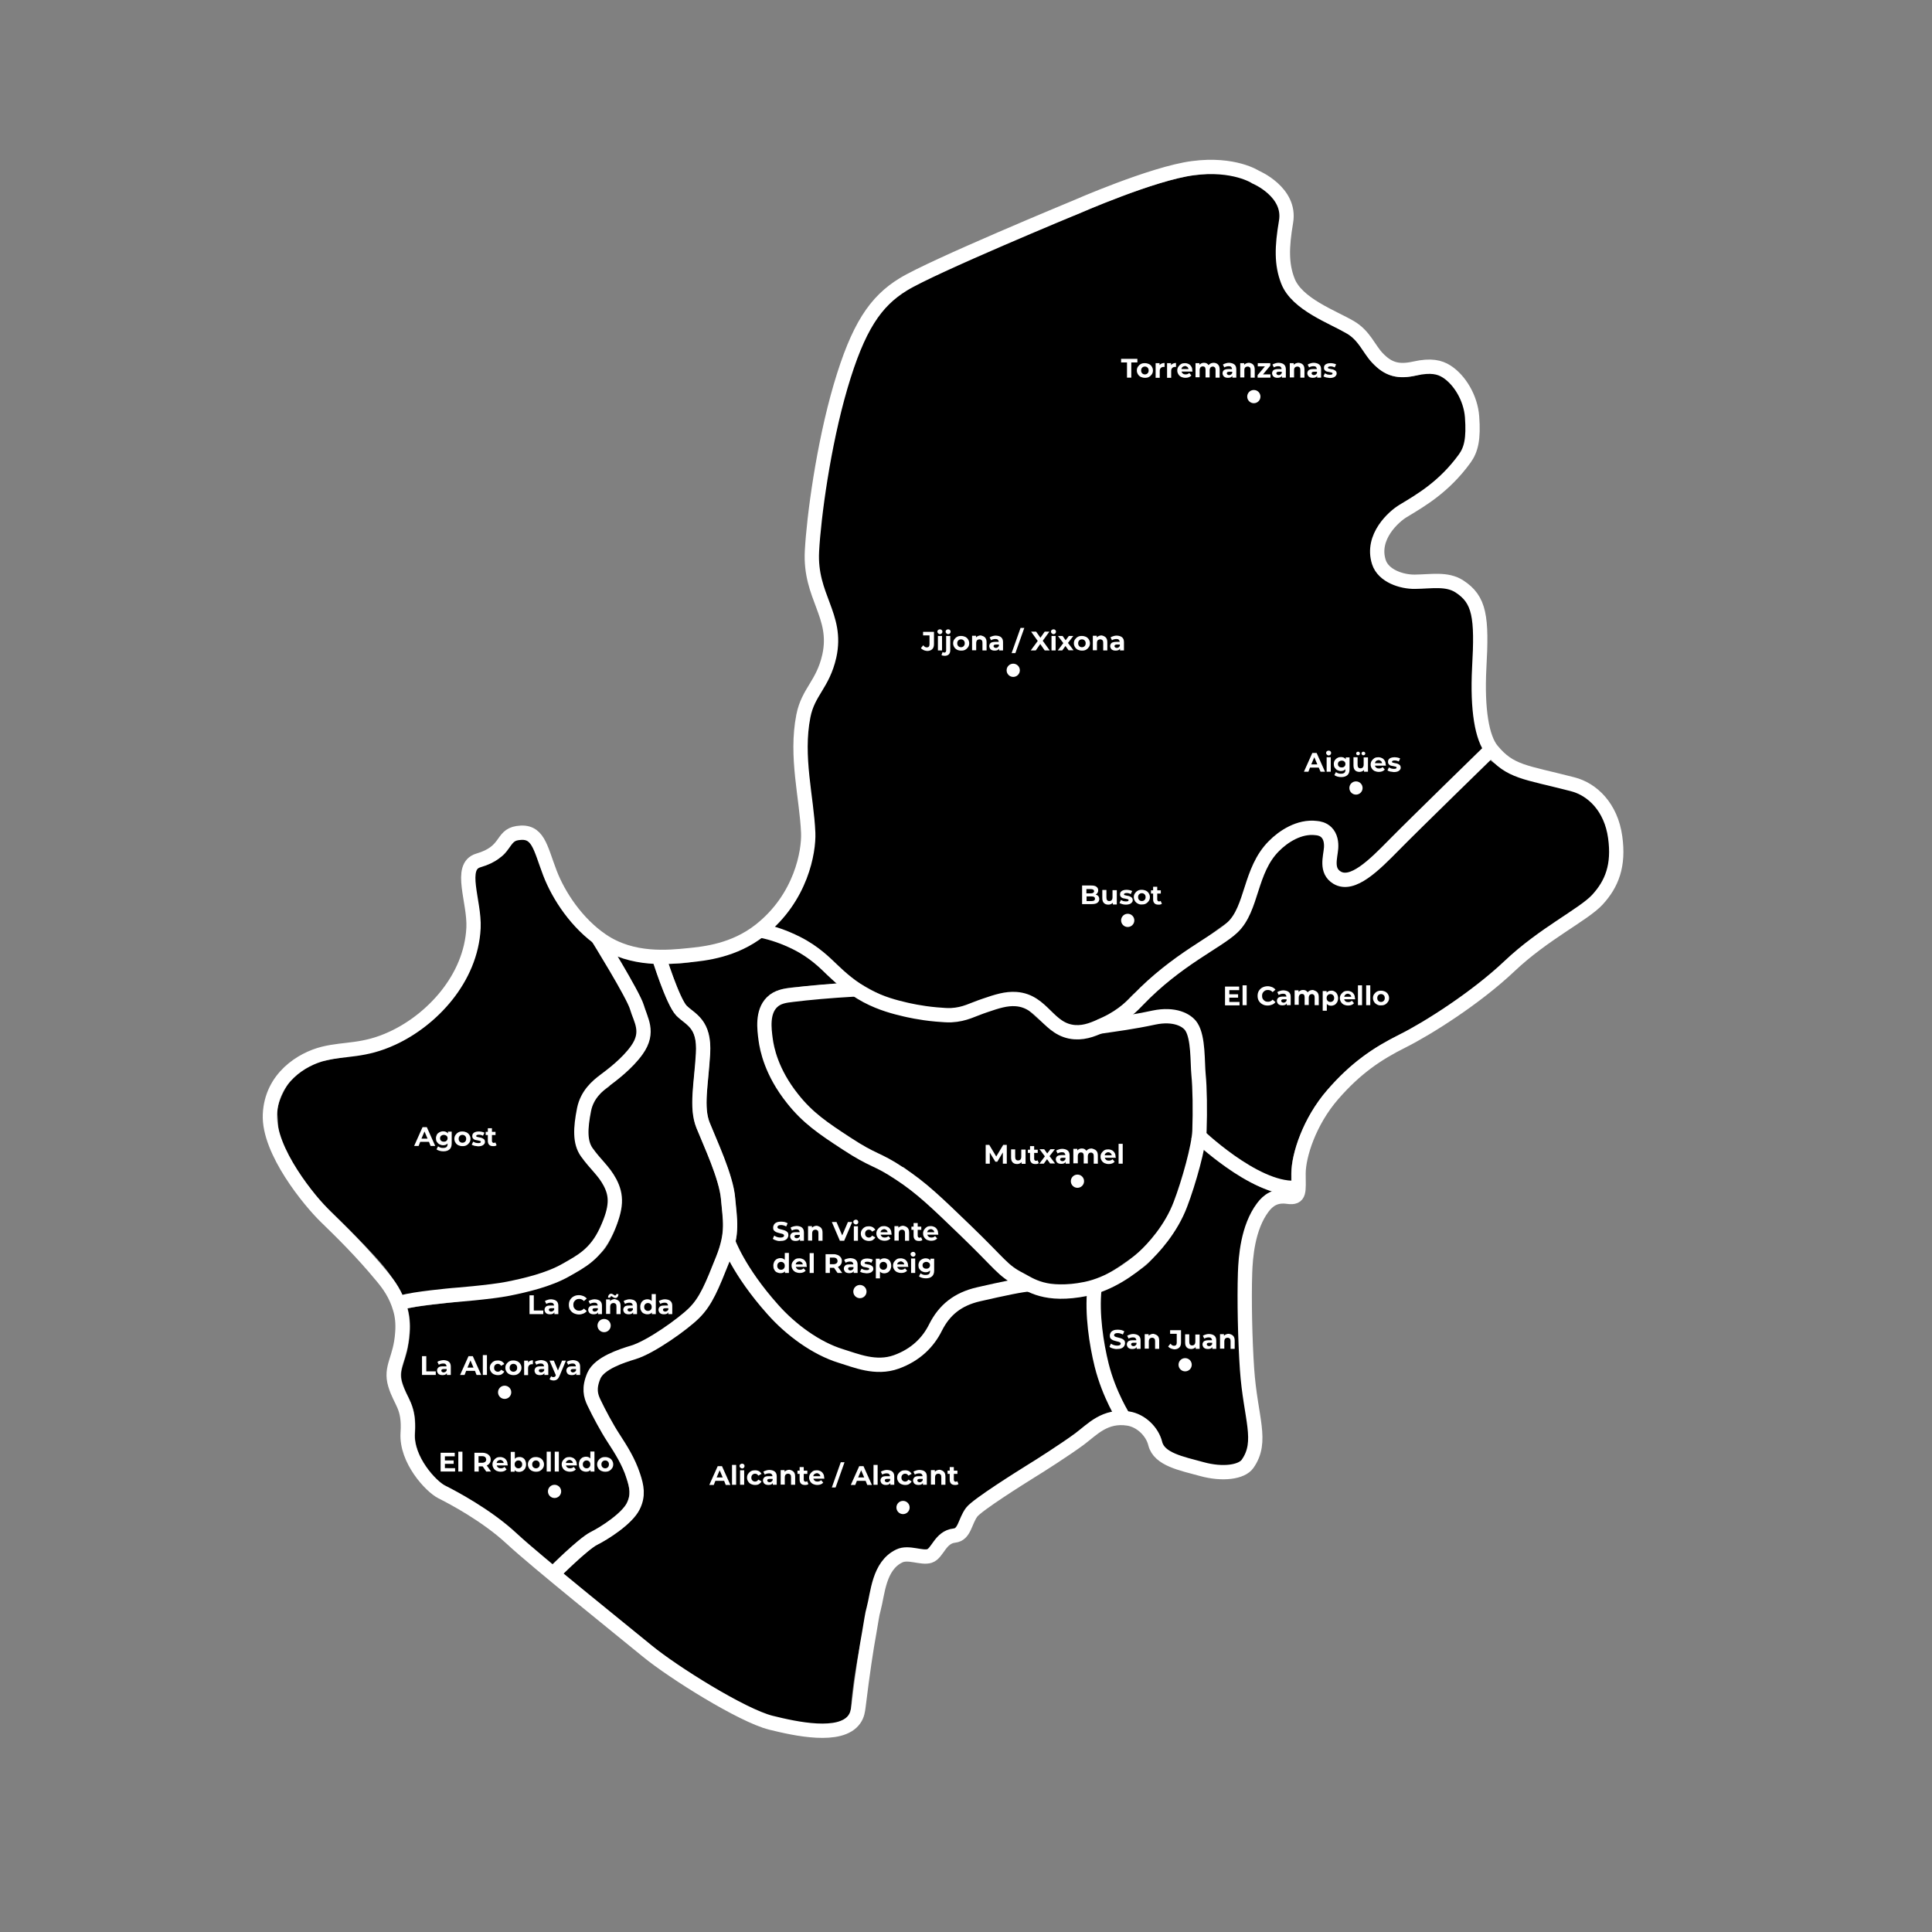
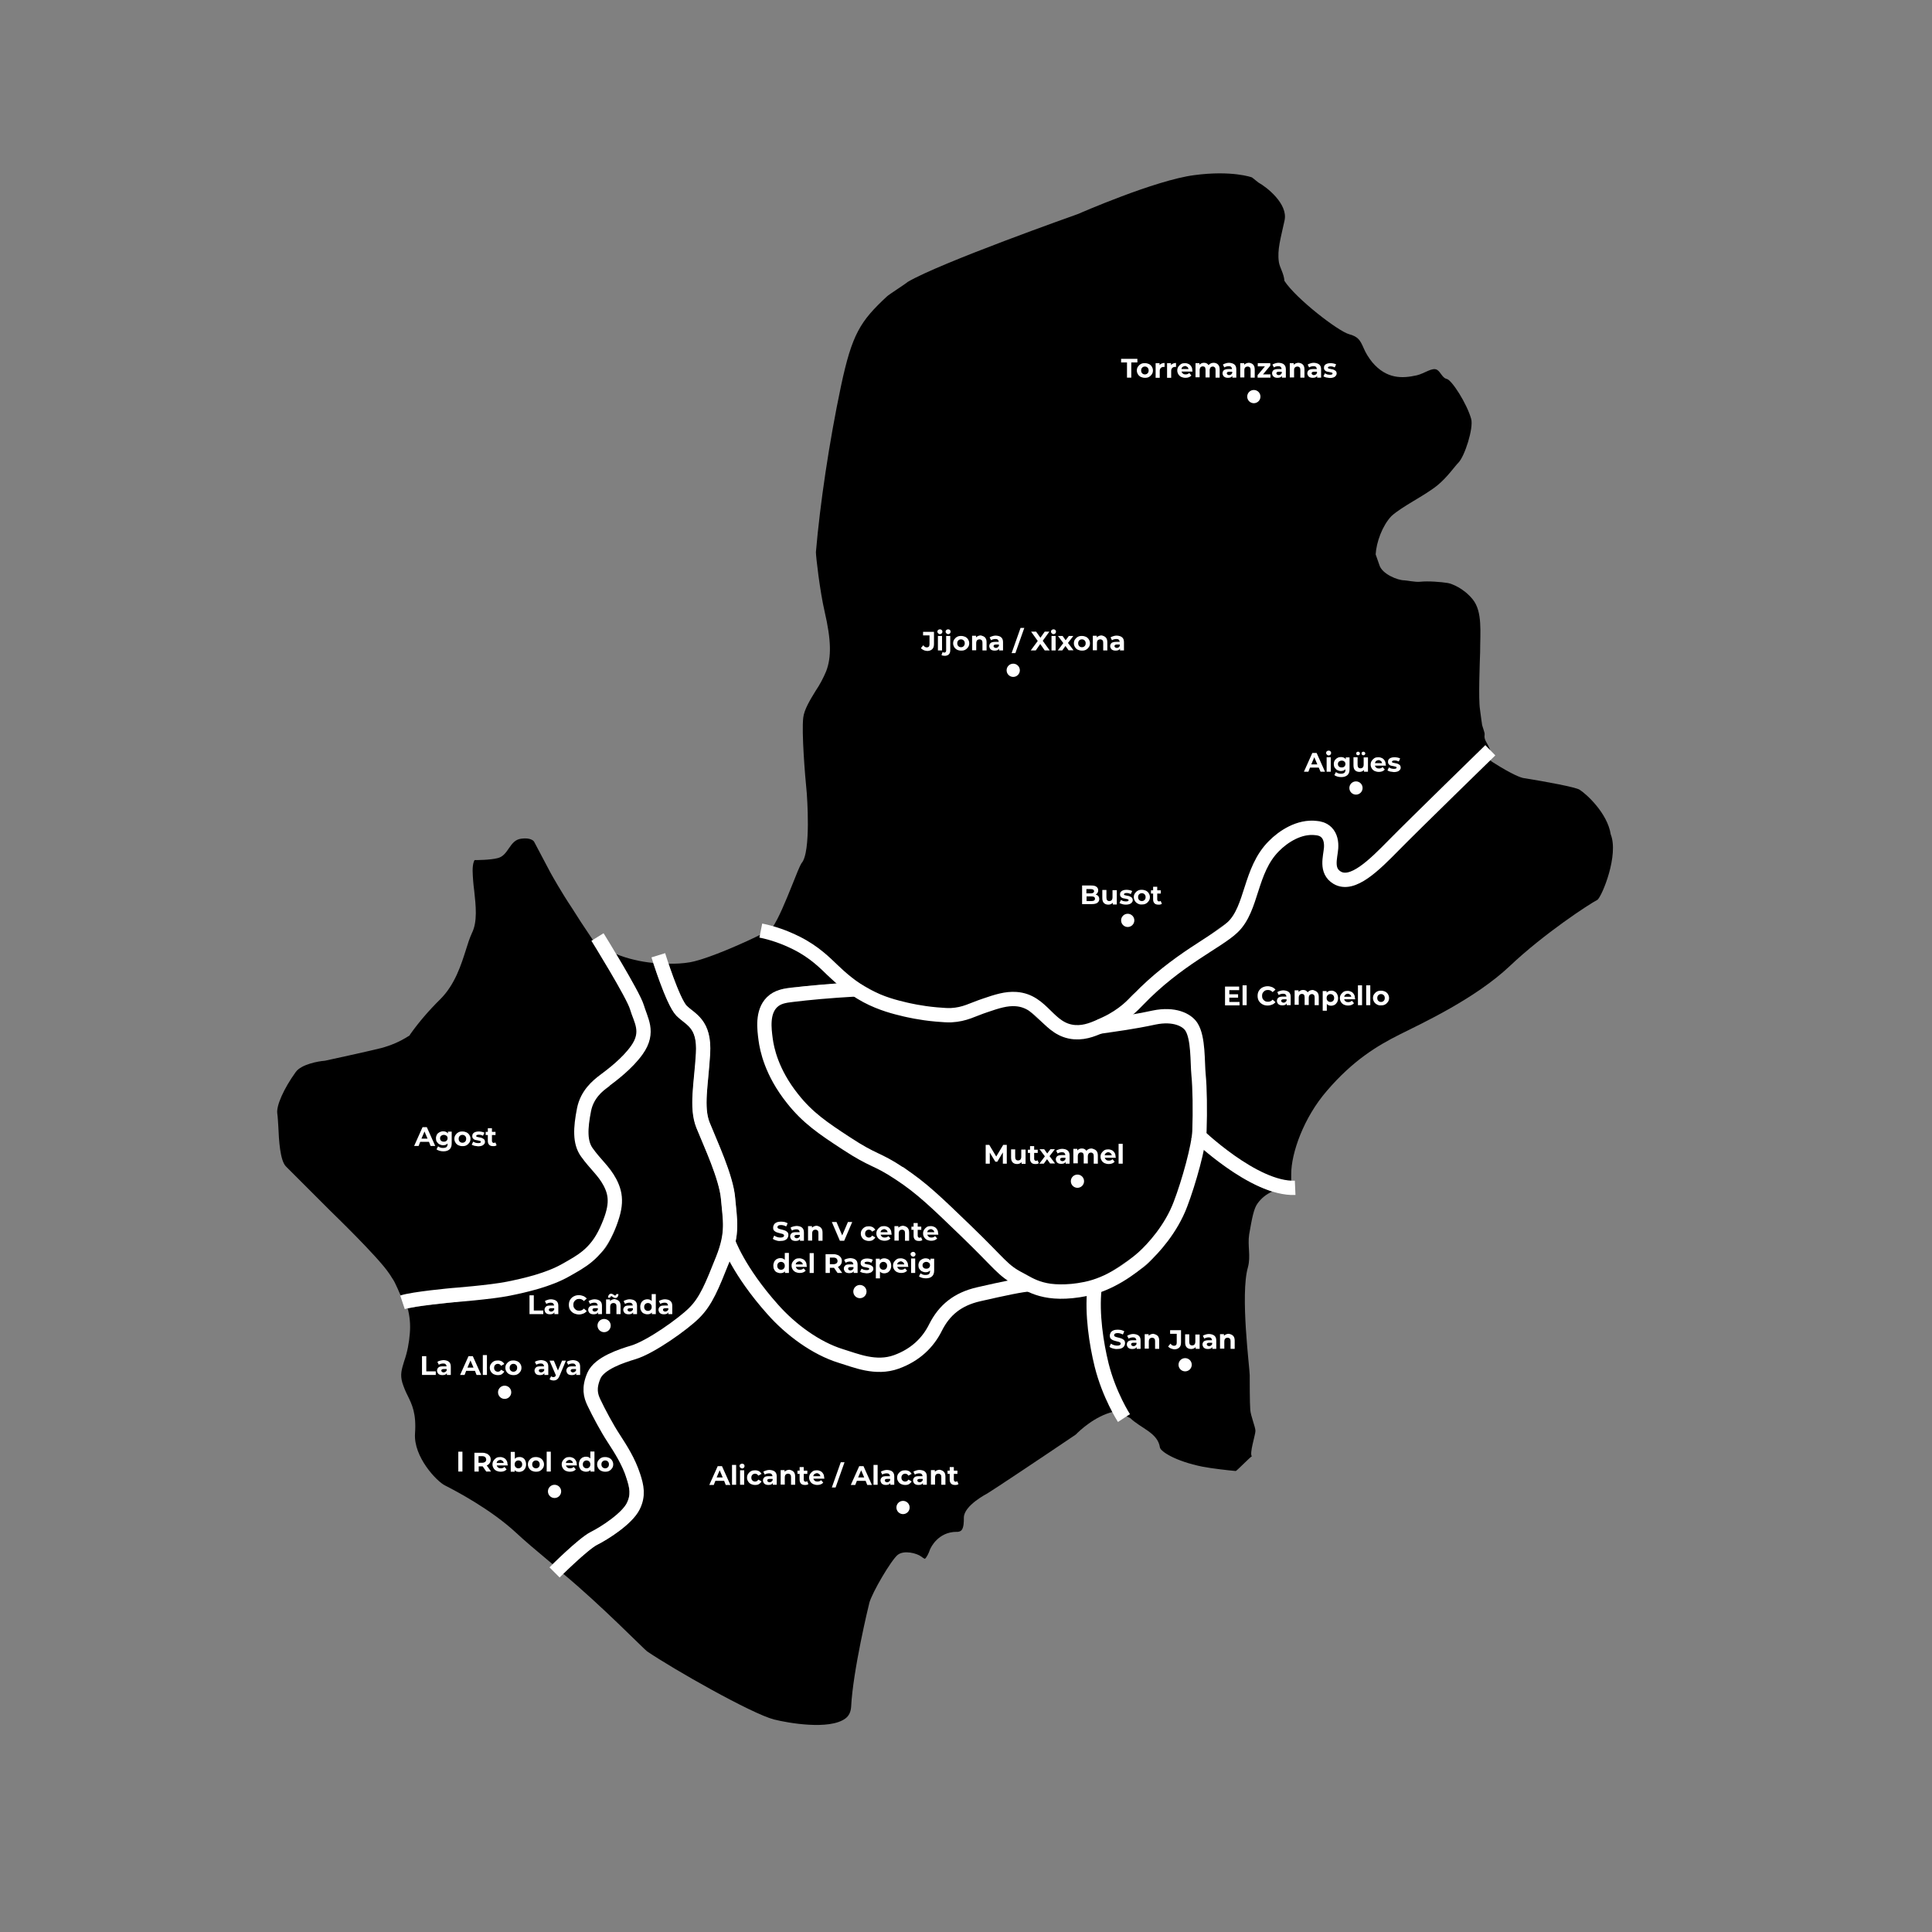
<svg xmlns="http://www.w3.org/2000/svg" version="1.1" id="Capa_1" x="0px" y="0px" viewBox="0 0 1080 1080" style="enable-background:new 0 0 1080 1080;" xml:space="preserve">
  <rect x="0" y="0" width="1080" height="1080" fill="#808080" stroke="none" />
  <style type="text/css">
	.st1{fill:none;stroke:#FFFFFF;stroke-width:8;stroke-miterlimit:10;}
	.st2{enable-background:new    ;}
	.st3{fill:#FFFFFF;}
</style>
  <g id="4_El_Campello" class="zone">
    <path class="st0" d="M782.2,578.4c12.6-6.3,42.6-20.2,61.8-38.4c19-18,44.3-34.6,49-37c2.7-2.3,12-25.1,7.4-36.6   c-1.8-11.8-13.6-22.6-17.5-25c-2.4-1.4-18.3-4.4-31.5-6.5l-0.4-0.1c-0.8-0.2-5.2-1.5-16.2-8.5c-0.7-0.4-1.3-0.9-1.9-1.4l-65.2,62.9   c-0.5,0.5-5.3,5-14.3,6.1c-10.8,1.4-12.2-5-13.1-8.8c-0.1-0.4-0.2-0.8-0.3-1.2c-0.6-2.1,3.1-2.6,3.5-4.7c0.2-1.2-1.5-6.6-1.5-7.8   c0-3.3-3.1-4.1-4.4-5.2c-0.3-0.3-0.7-0.4-1.1-0.2c-0.8,0.1-1.7,0.3-2.7,0.4c-5.8,0.8-16-0.8-22,6.7c-7.4,9.2-9.2,20.4-10.1,25.7   l-0.2,1.3c-1,6.3-6.4,15.6-16.2,22.2c-8.5,5.7-46,33.9-48.5,35.9c-0.6,0.5-1.2,6.6-4.3,9.1c4.8-0.1,9.5-0.8,14.2-1.9   c7.3-2,11-0.6,15.7,2.9c2.5,1.9,5.4,2.4,5.4,6.3c0.3,7.7,3.2,15.2,4.9,22.7c1.1,4.3,2.1,23.5,0.1,35.2c6.3,5.8,30.8,27.1,49,27.8   c0-0.2,0-0.4,0-0.6c0-1,0-2.2,0-3.4c0-11.7,6.9-31.5,20-46.6C756.5,592.6,769.9,584.6,782.2,578.4z" />
  </g>
  <g id="4_San_Juan" class="zone">
    <path class="st0" d="M671.6,641.7l-0.1,1c-1.5,11.8-4.9,22.4-9.8,29.9c-1.3,2-1.3,7.3-3.1,10c-8,12.6-14.4,22.5-19.4,25.8   c-0.9,0.6-2,1.4-3.3,2.3c-6.7,4.7-14.9,8.4-21.1,11.3c-2.3,8.1,0,27.4,3.4,39.6c1.5,8.3,5.6,21.6,8,26.5c-2.6,0.8,5.3,4.5,5.6,4.6   c6,5.8,15.4,8.2,16.6,16.4c0.3,2.2,8.5,7.7,23.9,10.8c5.2,1,14.9,2.1,18.5,2.4c0.5,0,8.5-8.3,9-8.2c-1.5-1.5,2-12.1,2-14.2   c0-2.2-2.7-8.5-2.9-11.9c-0.3-3.9-0.3-16-0.3-19.3c0-3.8-5.4-45.1-1-60.3c1.7-6.3-0.3-12,0.7-18.4c1.6-9.2,2.6-14.5,4.7-17.3   c2.1-2.9,4.9-5.2,8.2-6.6C695.6,661.1,679.8,648.8,671.6,641.7z" />
  </g>
  <g id="4_Mutxamel" class="zone">
    <path class="st0" d="M611,577.6c-4.1,1.4-5.5,1.7-9.2,1.7c-3.3,0-6.8,0.8-11.1-1.9c-8.1-5.1-15.6-12.6-16-13l-2.8-1.6   c-0.5-0.4-3.8-2.3-9.8-0.9c-8.5,1.9-21.7,5.6-23.2,6.1c-2,0.8-11.4,0.8-27.6-1.9c-16.9-2.8-29.6-8.8-33.8-10.7   c-4.8,0.4-25.4,0.7-34.1,1.6c-5.5,0.5-8.7,1.5-10.7,4.9c-1.1,1.8-1.1,4.4-2.4,6.1c-3.3,4.4-0.8,7.2,0.3,9.3   c0.4,0.8-1.1,2.7-0.8,3.5c0.5,1.6,1.3,9.5,4.7,16.8c2.5,5.4,8.1,11.1,9.7,14.8c3.4,7.6,17.5,20.8,29.4,23.5   c8.5,4.6,20.7,11.6,26.4,15.9c1,0.7,4.6,0.5,4.9,0.6c3.3,1.8,28.3,25.2,35.2,33.2c3.4,3.8,6.7,10,12.6,14.8c6,4.9,12.7,9.3,15.9,13   c2.8,3.3,11.2,4.2,15.5,4.5h21c6.4,0,19.9-9.4,26.3-13.9c1.4-1,2.5-1.8,3.5-2.4c3.9-2.6,13.3-9.6,18.5-17.9   c1.8-2.8,8.4-11.4,9.8-13.5c3.9-5.9,3.6-17.6,4.9-28c0.5-3.8,2.1-8.6,2.6-11.5c2-10.8-3.4-29.9-4.2-33.1c-1.8-8.2,0.2-13.8,0-22.2   c0-0.7-4.6-3.4-5.1-3.8c-0.6-0.5-6.6-3.6-15.8-1.1c-9.7,2.7-20,4.6-24.4,4.4c-1.9,1.1-4.3,0.3-6.3,1   C614.1,576.3,611,577.6,611,577.6z" />
  </g>
  <g id="4_Busot_-_Aigues_-_Jijona" class="zone">
    <path class="st0" d="M431.9,518.3c4.3,1.6,7.3,5,11.2,6.1c8,2.3,17.5,12.3,22,16.7c3.3,3.3,13.3,7.1,15,8.4   c2.9,1.3,16.8,10.8,33.3,13.6c13.9,2.3,15.8,1.5,18.8,2.3l6.2-1.3l12.6-4c0.6-0.2,2.4-0.5,11.8-2.6c10-2.2,12.2,0.7,13.4,1.8   c1.1,0.9,8.6,7.9,15.8,12.4c5.8,3.6,11.6,3.2,18.9,0.7c0.6-0.2,4.4-1.8,5.1-2c6.7-2.2,13.9-11.3,17.3-14.4l0.2-0.2   c1.7-1.4,42.2-33.2,51.3-39.2c6.9-4.6,10.7-9.2,11.6-14.9l4.2-9.7c1.1-6.8,1.2-8.3,9.6-18.9c8-10,13-8.7,19.4-9.6   c0.9-0.1,5.6-1.5,6.3-1.7c2.7-0.5,2.2,0.4,4.3,2.2c3.8,3.2,4.3,5.3,4.3,10c0,1.6-0.7,3.5-1,5.1c-0.2,1.1,1.3,2.6,1.6,3.7   c0.1,0.5-0.7,2.2-0.6,2.6c0.1,0.9,4,2.4,4.3,3.2c0,0,4.8,0.9,7.6,0.5c6.3-0.8,8.3-4.2,8.5-4.3l68.1-65.6c-1.5-4-3.6-5.5-3.1-8.4   c0.3-1.2-1.5-5-1.5-6.3c-0.2-1-0.8-6-1.1-8.1c-0.9-5.8-0.1-26,0.1-31.8c0-11.3,1.4-22.6-4.1-29.5c-5.1-6.3-11.7-8.8-14-9.2   c-3.6-0.6-11-1.2-15.5-0.7c-2.4,0.3-7.7-0.8-8.8-0.8c-3.7,0-12.4-3.5-13.9-8.5l-2.1-6c0.4-6.8,3.7-16,8.8-21.4   c6.2-5.6,18.4-11.3,25.6-17.1c5.6-4.5,10.1-11.1,11.8-12.7c3.6-3.6,8.6-19.4,7.2-24.5c-2.4-8.6-10.9-21.9-13.7-22.4   c-2.4-0.5-3.3-3.8-5.4-5.1c-2.7-1.5-7,2.1-11.3,3.1c-8.1,1.8-16.8,2.2-24.9-7.3c-2-2.5-3.7-5.2-4.9-8.1c-1.8-4-2.8-6.2-8.1-7.6   c-6.1-1.7-29.7-19.9-36.1-29.8c-0.3-4.2-2.6-7.3-3.1-10.5c-1-7,1-13.1,3.2-23.4c1.9-9.1-9.8-18.4-14.7-21.1l-3.5-2.8   c-0.1-0.1-11.3-4.1-32.3-1.3c-21.8,2.8-64.5,21.5-64.9,21.7l-0.3,0.1c-0.8,0.3-76.7,27.1-95,37.9c-1.3,1.2-10.5,7-11.7,8.2   c-14.8,13.8-19.4,20.9-25.6,50.1c-6.6,31.3-11.7,65.8-14,92.7c0,2.6,2.2,21.8,4.9,33.4c3.6,15.6,3.9,25.3,0.8,33.3   c-1.6,3.8-3.5,7.4-5.8,10.8c-3.2,5.2-6.5,10.6-7,15.2c-0.9,8.3,0.9,31.2,2,42.2c0,0.3,2.6,33.1-3,39.1c-0.8,1.2-3.1,6.8-4.8,11.2   C438.9,504.5,435.4,513,431.9,518.3z" />
  </g>
  <g id="4_San_Vicente_del_Raspeig" class="zone">
    <path class="st0" d="M373.7,538.7c3.3,9.7,7.7,21,10.1,23.5c0.9,0.9,1.8,1.7,2.8,2.4c4.8,3.8,11.3,8.9,10.3,24.7   c-0.3,4.5-0.7,8.7-1,12.7c-1,10.7-1.8,19.1,0.8,25.6c0.8,1.9,1.7,4.1,2.7,6.6c4.5,10.7,10.7,25.3,11.5,35.6   c0.1,1.7,0.3,3.4,0.5,4.9c0.6,5.9,1.1,11.1,0.2,17.3l-0.6,2c0,0.2,2.5,17.5,22.9,35.1c2.9,2.5,5,6.3,7.3,8.3   c14.8,12.9,17.6,14.5,28.9,17.7c3,0.9,6.2,1.6,8.4,2.3c8.2,2.6,11.7,3.9,19.3,1.9c7.8-2.1,19.4-10.4,22.9-14.9   c1.3-2.3,10.2-20.1,23.2-22.3c2.1-0.4,3.5-2.6,5.3-2.9c5.7-1.1,11.4-1.9,17.2-2.2c-2.9-3.1-8.1-7.4-13.1-11.6   c-6.1-5.1-12.4-12.5-16.2-16.8c-6.6-7.5-30-27.8-33-29.7c-1.2-0.7-5.2-0.7-6.3-1.6c-5.3-3.9-17.3-11.9-24.6-16.6   c-11.4-6.9-26.4-18.7-32.6-26.6c-1.6-3.6-5.3-7.6-7.8-13c-4.8-10.4-4.5-14.5-5.1-16.4c-0.2-0.4-1-5.5-1.2-5.9   c-1-3.8-1.3-8.1-0.5-14.2c1.1-1.5,2.2-3.1,3.2-4.7c3.1-5,5-7,13.6-7.9c5.9-0.6,17-1.5,25.1-2.2c-2.1-1.7-4.1-3.5-5.6-5   c-3.4-3.4-14.8-15.9-20.8-17.6c-5.6-1.6-11.6-3.7-15.4-5.2c-8.7,4.4-29.7,13.9-40.3,15.9C381.7,538.6,377.7,538.8,373.7,538.7z" />
  </g>
  <g id="4_Barriadas_de_Alicante" class="zone">
    <path class="st0" d="M248.8,830.4c5.7,2.9,25.5,13.2,39.9,26.6c3.8,3.6,11.3,10,20.2,17.4c4.5-4.4,15.9-15.3,21.3-18   c6.8-3.4,17.6-10.9,20.2-16.2c2.2-4.5,1.7-8.2-0.2-13.9c-1.1-3.2,0.2-5.2-0.4-5.8c-1.4-1.5-2-3.2-4.1-8.5   c-4.3-10.8-11.6-23-13.7-25.1c-4.3-4.3,0-9.6,0-17.8c2.9-6.8,7.9-11.7,14.9-14.4c2-0.8,4.7-1,6.1-1.7c3.5-1.8,15.1-5.7,23.3-11.2   c5-3.3,8.8-7.3,10.8-10.3c5.1-3.2,6.3-10.3,9.8-19.8c1-2.7,2.1-5.8,3.5-9.1c4.8-11.9,4.1-18,3.2-27.1c-0.2-1.6-0.3-3.3-0.5-5.1   c-0.8-9.1-6.6-23-10.9-33.1c-1-2.4-2-4.7-2.8-6.7c-3.3-8.3-2.4-18-1.3-29.3c0.4-3.9,0.8-8,1-12.4c0.7-11.6-3-14.5-7.3-17.9   c-1.2-0.9-2.4-2-3.5-3c-4.6-4.7-10.6-22-13.1-29.7c-7.1-0.7-14.2-2.3-20.8-5c7.5,12.8,14.6,25.2,15.6,28.7c0.3,1.1,0.7,2.1,1.1,3.3   c2,5.8,2.2,11.2-3.6,21.9c-5.2,9.6-10.7,9.7-15.2,12.4c-1.1,0.7-1,7.2-1.7,7.7c-3.2,2.4-9.5,6-12.1,13s-2.6,17.7,0,24.6   c1,2.7,6,5.3,8.1,7c2.8,2.2,4.6,3.5,4.6,9.2c0.1,1.7,4.2,3.4,4.5,5.1c0.9,5.8,2,12.9-2.9,23.5c-4.4,9.5-6.7,11.3-11.7,13.5   c-2,0.9-3.9,1.9-5.8,3.1c-6.8,4.5-23,13.3-34.7,15.7c-10.1,2-36.2,5.9-37.2,6c-5.4,0.5-19.6,2-25.5,3.4c1.2,4.5,1.6,9.2,1.2,13.9   c-0.4,5.3-1.4,10.6-3.2,15.7c-1.4,4.6-2.3,7.4-1,11.9c0.8,2.5,1.8,5,3,7.3c2.4,4.9,4.9,9.9,4.1,21.1   C231.1,814.4,244.1,828.1,248.8,830.4z" />
  </g>
  <g id="4_Agost" class="zone">
    <path class="st0" d="M229.3,578.2l-0.4,0.7l-0.7,0.4c-4.7,3-9.9,5.2-15.2,6.6c-8,2-30.2,6.8-31.1,7l-0.6,0.1   c-3.1,0.2-12.9,1.9-16,6.3c-6.7,9.3-10.9,18.8-10.3,23.1c0.3,2,0.4,4.6,0.6,7.6c0.3,7,0.9,18.8,4.3,22.1l25,25   c1,1,26.3,25.4,32.5,34.6c0.6,0.9,1.2,1.7,1.7,2.6c2.2,3,4.2,8.8,5.9,12.1c7.3-1.9,26-3.5,28.2-3.7c0.5,2.8,25.5-1.4,35.2-3.3   c7.1-1.4,20.5-6.8,33.8-15.7c2.2-1.5,6.6-4.1,9-5.2c3.1-1.4,4-6.5,7.6-14.2c3.9-8.4,4.9-12.3,4.1-17.4c-0.4-2.1-5.8-3.9-5.8-6   c0-1.6-0.6-6.5-3.2-8.5c-2.4-1.9-3.7-5.9-5.5-10.7c-3.1-8.3-4.6-8.7-1-18.1c3-7.9,4.1-16.8,9.1-20.6c1-0.7,4.7-3.9,5.9-4.7   c4.2-2.6,7.5-5.5,11.8-13.2c4.2-7.6,1.9-13.2,0-18.6c-0.4-1.2,0.4-5.2,0-6.5c-1.3-4.6-22-32.3-34.4-52.3   c-6.2-9.3-11.1-18.1-12.1-19.9l-9.2-17.4c-0.3-0.4-1.9-2.2-6.9-1.6c-3.7,0.4-5.3,2.8-7.2,5.5c-1.5,2.2-3.2,4.7-6.2,5.4   c-4.3,1.1-11.8,1.1-12.9,1.1c-0.3,0.4-1.1,2-1.1,6c0.1,3.8,0.4,7.5,0.9,11.2c0.9,8.4,1.9,17.2-1.3,23.6c-1.3,2.9-2.3,5.9-3.2,8.9   c-2.8,8.8-6.2,19.8-14.5,28.1C239.8,564.8,234.2,571.3,229.3,578.2z" />
  </g>
  <g id="4_Alicante" class="zone">
    <path class="st0" d="M601.4,801.9c1.8-1.9,10.6-10.3,20.9-12.7c-3-6.5-7.8-17.7-9.2-25.5c-1.5-8.5-2.7-31.6-3.7-40.9   c-1.1,0.2-3.8-0.8-4.9-0.8l-17.8-0.1c-2.6-0.1-6.4-1.9-8.8-2.8c-13.6,0.3-19.9,5.5-27.6,6.9c-1.8,0.3-3.8,0.7-6,1.1   c-8.3,1.4-15.2,8.4-17.5,12.4l-1.9,3.8c-1.4,1.8-13.2,18.2-25.1,21.5c-3,0.9-6,0.9-9.1,0.9c-4.8,0-8.1-1-13.7-2.7   c-2.2-0.7-5.9-2.1-8.7-2.9c-13-3.7-16.1-5.1-31.3-18.3c-2.3-2-2.6-6-5.5-8.5c-12.1-10.4-20.2-22.4-23.5-30.6c-1.3,3.2-4,8-5,10.8   c-3.9,10.7-10.3,18.6-13.5,22.9c-2.9,1.8-7.1,5.9-12,9.2c-8.8,5.9-17.7,10.1-21.7,12.1c-1.7,0.9-5.4,1.6-7.6,2.5   c-5.3,2-12.9,5.5-14.5,9.2s-3.4,10.5-1.3,12.6c3.7,3.7,9.2,16.5,13.1,26.4c1.8,4.4,7.5,7.4,8.2,8.2c1.3,1.4,2.3,2.7,3.8,7.2   c2,6,3.6,12.4-0.2,20.1c-4.3,8.6-18.6,17.2-23.8,19.8c-3.5,1.7-12.5,10-18.7,16c21.4,17.8,44.8,41.8,46.9,43.4   c14.7,10,58.5,34.9,71,38.1c7.9,2,30.9,6,39.8-0.5c2.1-1.5,3.1-3.7,3.3-6.7c1-20.1,9.7-56.2,10.1-57.7v-0.1   c1.7-6.2,12.4-24.2,15.9-27s10.7-1,13.3,1c0.6,0.5,1.2,0.9,1.9,1.2c0.9-0.6,2.2-3.1,2.9-5.3l0.2-0.4c0.2-0.4,4.2-9.4,14.7-9.4   c1,0.1,1.9-0.2,2.6-0.8c1.4-1.4,1.4-5,1.4-6.6v-0.5c0-6.9,13.1-13.5,13.2-13.6C554.9,833.1,583.7,813.9,601.4,801.9z" />
  </g>
  <g id="_Strokes">
-     <path class="st1" d="M815.8,327.8c-7-4.5-15.6-2.7-24.9-2.6c-7.3,0.1-17.6-3.2-20.1-11c-4.5-14.1,8.4-25.5,13.6-28.6   c9.6-5.8,22.8-13.3,34.4-29.3c3.6-5,5-11,4.1-23.3c-0.8-10.6-7-20.7-14.2-25.3c-3.9-2.5-8.8-3.7-17.8-1.7s-14.7,0.7-21-6   c-4.7-5-7.2-12.4-15-17c-9.8-5.8-30-12.9-35-26c-3.6-9.3-3.4-18.9-1-33c2.9-16.7-17-25-17-25s-12-8-35-5c-22.6,2.9-66,22-66,22   s-79.6,32.9-96,43c-15.5,9.5-25.2,23.7-35,57c-9.7,33.1-15,73.2-16,92c-1.4,25.6,14.7,36,9.7,58.7c-3.6,16-11.8,19.9-14.5,33.5   c-4.5,22.8,1.9,45.7,2.7,65.4c0.4,10.2-3.8,36.2-26.9,54.4c-14.6,11.5-31.1,13.1-40,14c-11.1,1.1-31.4,3.3-48.4-8.3   c-14-9.5-24.2-24.9-29.1-37.7c-5.5-14.4-6.5-24.1-18.1-22.3c-9.3,1.4-5.4,10.5-21.9,15.3c-11.3,3.3-2,23-2.7,37.7   c-1.4,28.6-23.6,51.6-45.2,61.6c-16.1,7.5-26.4,5.7-38.6,8.7s-29.1,13.5-30,34s22.3,48.5,31,57s19.8,19.2,32,34   c3.3,4,7.5,9.6,9.8,17.8c1.1,3.7,1.6,8,1.2,13.2c-1,15-7,19-4,29s8,12,7,27s13,30,19,33s25,13,39,26s61.5,51.1,76,63s53,36,69,40   c13.7,3.4,39,9,46.7-1.9c1.7-2.4,2-4.8,2.3-7.1c2.4-19.6,4.4-32.6,6-41.3c1.2-6.6,1.5-9.9,2.5-13.4c2.3-8.5,2.8-24,14.3-29.5   c5.1-2.5,12.5,1.4,16.9,0c4.6-1.5,5.9-10.5,13.9-11.4c5.8-0.6,5.8-7.9,9.7-13.1c3.2-4.2,28-19.7,32.8-22.7   c4.8-2.9,20.1-12.7,27.5-18.2c7.2-5.4,14.2-13.5,27.3-11.4c6.9,1.1,13.3,7.1,15,14c2.2,8.8,14.6,11.1,25.9,14.2   c11.9,3.3,22.5,1.7,25.7-2.9c8.9-12.7,1.6-25.4-0.3-53c-1.1-15.9-1.6-39-1.1-53.7c0.3-8.8,1.5-25.4,9.9-36.6c3-4,7-7,14-6s6-3,6-13   s6-29,19-44s25-23,39-30s41-24,60-42s41.3-28.7,49-37c8.2-8.9,12.2-19.2,10-35c-2.3-16.8-12.8-26.8-23.8-29.6   c-26.7-6.9-34.9-6.7-45.1-19.1c-5.5-6.7-8.3-22.4-7.1-45.9C828.5,344.9,827.2,335.2,815.8,327.8z" />
    <path class="st1" d="M833.1,419.4c0,0-42.9,41.8-53.9,53s-23.2,23.4-31.8,18.2c-6.4-3.9-3.7-11.3-3.3-16.6c0.2-3-0.3-6.4-2.6-8.7   c-1.9-1.9-4.4-2.3-5.7-2.4c-9.5-1.2-18.5,4.8-23.7,10.1c-13.6,13.6-11.9,34.8-23.1,45.4c-8.6,8.2-31,17.8-52.9,40.6   c-2.1,2.2-8.1,8.7-18.1,13.3c-6,2.8-11,5.1-17.2,4.7c-14.9-1.1-17.6-17.4-32.8-18.5c-5.5-0.4-10.8,1.3-17.2,3.5   c-7.3,2.4-11.3,5.1-19.1,5.5c-2.2,0.1-4.2-0.1-8.2-0.4c-9.2-0.8-16.1-2.5-17.5-2.8c-5.5-1.3-13.2-3.2-21.5-7.6   c-8.7-4.7-14.8-10.3-19.2-14.5c-3.9-3.7-10-10-20-15l0,0c-6.8-3.4-13.5-5.7-20-7" />
    <path class="st1" d="M334,523.8c0,0,20,32.2,22,39.2s7.3,13.8,0,24c-5.4,7.6-14,14-18,17s-9.8,7.8-11.5,16.2   c-2.1,10.6-2.4,18.4,1.5,23.9c5,7,9.5,10.3,13,16.9c3.8,7.3,4,14-2,27s-13.9,17-22.9,22.1c-9.4,5.3-22,8.3-32,10.3S253,724,253,724   s-22,2-28,4" />
    <path class="st1" d="M368,534c0,0,8,26,13,31s13,7,12,24s-4,30,0,40s13,29,14,41s3,19-3,34s-9.3,23.4-16,30c-6,6-24.1,19-34,22   c-6.4,1.9-19,6-22,13s-1.8,11.2,0,15c2.8,5.9,7.3,14.3,10.9,19.8c4.2,6.5,8.4,13,11.1,21.2c2,6,3,11,0,17c-3.5,7-16,15-22,18   s-22,19-22,19" />
    <path class="st1" d="M614,574c10.2-1.5,19.1-2.6,31.2-5.2c11.2-2.3,18.3,1.3,20.8,5.2c4,6.2,3.3,19.7,4,26.9   c0.7,6.9,0.9,20.1,0.5,31.3c-0.3,8.4-5.9,28.6-10.6,40.9c-5.2,13.9-15.3,24.9-20.6,29.7c-7.3,6.6-19.1,15-32.2,17.7   c-22.7,4.6-31.3-2.4-37.1-5.4c-9.6-4.9-10.6-8.3-30-27c-16.6-16-24.8-24-37-32c-13.2-8.8-14.2-6.6-30-17c-12.7-8.3-21.5-14.2-30-25   c-11.8-14.8-14.3-27.8-15-33c-0.8-6-2-15.3,3.5-20.8c3.2-3.2,7.3-3.7,11.5-4.2c9-1.1,20.8-2.2,35-3" />
    <path class="st1" d="M668.7,633.6c0,0,32.3,31.4,55.3,30.4" />
    <path class="st1" d="M611.8,720.4c-1.5,14.2,1.1,30.8,4,42.6c4.2,16.9,12.5,29.7,12.5,29.7" />
    <path class="st1" d="M407,694c0,0,5.6,16.3,25,38c10,11.3,24.1,21.7,38,26c8.3,2.5,19.5,7.5,31.1,3.3c10.7-3.9,17.7-10.8,21.9-19.3   c4.9-9.7,12.3-15.8,24.1-18.5c13.6-3.1,24.8-5.5,28.5-5.5" />
  </g>
  <g id="_texto" class="text">
    <g class="st2">
      <path class="st3" d="M630.1,202.6h-3.4v-2h9.1v2h-3.4v8.5h-2.4V202.6z" />
    </g>
    <g class="st2">
      <path class="st3" d="M637.7,210.7c-0.7-0.4-1.2-0.8-1.6-1.5s-0.6-1.3-0.6-2.1c0-0.8,0.2-1.5,0.6-2.1s0.9-1.1,1.6-1.5    c0.7-0.4,1.4-0.5,2.3-0.5c0.8,0,1.6,0.2,2.3,0.5c0.7,0.4,1.2,0.8,1.6,1.5s0.6,1.3,0.6,2.1c0,0.8-0.2,1.5-0.6,2.1s-0.9,1.1-1.6,1.5    c-0.7,0.4-1.4,0.5-2.3,0.5C639.2,211.2,638.4,211,637.7,210.7z M641.5,208.7c0.4-0.4,0.6-0.9,0.6-1.6c0-0.7-0.2-1.2-0.6-1.6    c-0.4-0.4-0.9-0.6-1.5-0.6c-0.6,0-1.1,0.2-1.5,0.6c-0.4,0.4-0.6,0.9-0.6,1.6c0,0.7,0.2,1.2,0.6,1.6c0.4,0.4,0.9,0.6,1.5,0.6    C640.6,209.3,641.1,209.1,641.5,208.7z" />
    </g>
    <g class="st2">
      <path class="st3" d="M649.4,203.2c0.5-0.2,1-0.3,1.6-0.3v2.2c-0.3,0-0.4,0-0.5,0c-0.7,0-1.2,0.2-1.6,0.6c-0.4,0.4-0.6,0.9-0.6,1.7    v3.8H646V203h2.2v1.1C648.5,203.7,648.9,203.4,649.4,203.2z" />
    </g>
    <g class="st2">
      <path class="st3" d="M655.8,203.2c0.5-0.2,1-0.3,1.6-0.3v2.2c-0.3,0-0.4,0-0.5,0c-0.7,0-1.2,0.2-1.6,0.6c-0.4,0.4-0.6,0.9-0.6,1.7    v3.8h-2.3V203h2.2v1.1C654.9,203.7,655.3,203.4,655.8,203.2z" />
    </g>
    <g class="st2">
      <path class="st3" d="M666.6,207.7h-6.1c0.1,0.5,0.4,0.9,0.8,1.2c0.4,0.3,0.9,0.4,1.5,0.4c0.4,0,0.8-0.1,1.1-0.2    c0.3-0.1,0.6-0.3,0.9-0.6l1.2,1.4c-0.8,0.9-1.9,1.3-3.3,1.3c-0.9,0-1.7-0.2-2.4-0.5c-0.7-0.4-1.2-0.8-1.6-1.5s-0.6-1.3-0.6-2.1    c0-0.8,0.2-1.5,0.6-2.1c0.4-0.6,0.9-1.1,1.5-1.5c0.7-0.4,1.4-0.5,2.2-0.5c0.8,0,1.5,0.2,2.1,0.5s1.1,0.8,1.5,1.5    c0.4,0.6,0.5,1.4,0.5,2.2C666.6,207.1,666.6,207.3,666.6,207.7z M661.1,205.1c-0.4,0.3-0.6,0.7-0.7,1.2h4    c-0.1-0.5-0.3-0.9-0.7-1.2c-0.4-0.3-0.8-0.5-1.3-0.5C661.9,204.7,661.5,204.8,661.1,205.1z" />
      <path class="st3" d="M680.9,203.8c0.6,0.6,0.9,1.5,0.9,2.7v4.6h-2.3v-4.3c0-0.6-0.1-1.1-0.4-1.4c-0.3-0.3-0.6-0.5-1.1-0.5    c-0.5,0-1,0.2-1.3,0.5c-0.3,0.4-0.5,0.9-0.5,1.6v4h-2.3v-4.3c0-1.3-0.5-1.9-1.5-1.9c-0.5,0-1,0.2-1.3,0.5    c-0.3,0.4-0.5,0.9-0.5,1.6v4h-2.3V203h2.2v0.9c0.3-0.3,0.7-0.6,1.1-0.8c0.4-0.2,0.9-0.3,1.4-0.3c0.6,0,1.1,0.1,1.5,0.3    s0.8,0.6,1.1,1c0.3-0.4,0.7-0.7,1.3-1c0.5-0.2,1.1-0.3,1.7-0.3C679.6,202.9,680.4,203.2,680.9,203.8z" />
      <path class="st3" d="M690.1,203.8c0.7,0.6,1,1.5,1,2.7v4.6h-2.2v-1c-0.4,0.8-1.3,1.1-2.5,1.1c-0.6,0-1.2-0.1-1.6-0.3    s-0.8-0.5-1-0.9c-0.2-0.4-0.4-0.8-0.4-1.3c0-0.8,0.3-1.3,0.8-1.8c0.6-0.4,1.4-0.6,2.6-0.6h1.9c0-0.5-0.2-0.9-0.5-1.2    c-0.3-0.3-0.8-0.4-1.4-0.4c-0.4,0-0.9,0.1-1.3,0.2c-0.4,0.1-0.8,0.3-1.1,0.5l-0.8-1.6c0.4-0.3,1-0.5,1.6-0.7s1.2-0.3,1.9-0.3    C688.4,202.9,689.4,203.2,690.1,203.8z M688.1,209.4c0.3-0.2,0.5-0.5,0.7-0.8v-0.8h-1.6c-1,0-1.4,0.3-1.4,0.9    c0,0.3,0.1,0.5,0.4,0.7c0.2,0.2,0.6,0.3,1,0.3C687.4,209.6,687.8,209.6,688.1,209.4z" />
      <path class="st3" d="M700.5,203.8c0.6,0.6,0.9,1.5,0.9,2.7v4.6h-2.3v-4.3c0-0.6-0.1-1.1-0.4-1.4c-0.3-0.3-0.7-0.5-1.2-0.5    c-0.6,0-1.1,0.2-1.4,0.5c-0.4,0.4-0.5,0.9-0.5,1.6v4h-2.3V203h2.2v0.9c0.3-0.3,0.7-0.6,1.2-0.8c0.5-0.2,1-0.3,1.5-0.3    C699.1,202.9,699.9,203.2,700.5,203.8z" />
      <path class="st3" d="M710.2,209.3v1.8H703v-1.4l4.1-4.9h-4V203h7v1.4l-4.1,4.9H710.2z" />
      <path class="st3" d="M717.8,203.8c0.7,0.6,1,1.5,1,2.7v4.6h-2.2v-1c-0.4,0.8-1.3,1.1-2.5,1.1c-0.6,0-1.2-0.1-1.6-0.3    s-0.8-0.5-1-0.9c-0.2-0.4-0.4-0.8-0.4-1.3c0-0.8,0.3-1.3,0.8-1.8c0.6-0.4,1.4-0.6,2.6-0.6h1.9c0-0.5-0.2-0.9-0.5-1.2    c-0.3-0.3-0.8-0.4-1.4-0.4c-0.4,0-0.9,0.1-1.3,0.2c-0.4,0.1-0.8,0.3-1.1,0.5l-0.8-1.6c0.4-0.3,1-0.5,1.6-0.7s1.2-0.3,1.9-0.3    C716.2,202.9,717.2,203.2,717.8,203.8z M715.8,209.4c0.3-0.2,0.5-0.5,0.7-0.8v-0.8h-1.6c-1,0-1.4,0.3-1.4,0.9    c0,0.3,0.1,0.5,0.4,0.7c0.2,0.2,0.6,0.3,1,0.3C715.2,209.6,715.5,209.6,715.8,209.4z" />
      <path class="st3" d="M728.3,203.8c0.6,0.6,0.9,1.5,0.9,2.7v4.6h-2.3v-4.3c0-0.6-0.1-1.1-0.4-1.4c-0.3-0.3-0.7-0.5-1.2-0.5    c-0.6,0-1.1,0.2-1.4,0.5c-0.4,0.4-0.5,0.9-0.5,1.6v4H721V203h2.2v0.9c0.3-0.3,0.7-0.6,1.2-0.8c0.5-0.2,1-0.3,1.5-0.3    C726.9,202.9,727.7,203.2,728.3,203.8z" />
      <path class="st3" d="M737.5,203.8c0.7,0.6,1,1.5,1,2.7v4.6h-2.2v-1c-0.4,0.8-1.3,1.1-2.5,1.1c-0.6,0-1.2-0.1-1.6-0.3    s-0.8-0.5-1-0.9c-0.2-0.4-0.4-0.8-0.4-1.3c0-0.8,0.3-1.3,0.8-1.8c0.6-0.4,1.4-0.6,2.6-0.6h1.9c0-0.5-0.2-0.9-0.5-1.2    c-0.3-0.3-0.8-0.4-1.4-0.4c-0.4,0-0.9,0.1-1.3,0.2c-0.4,0.1-0.8,0.3-1.1,0.5l-0.8-1.6c0.4-0.3,1-0.5,1.6-0.7s1.2-0.3,1.9-0.3    C735.8,202.9,736.8,203.2,737.5,203.8z M735.5,209.4c0.3-0.2,0.5-0.5,0.7-0.8v-0.8h-1.6c-1,0-1.4,0.3-1.4,0.9    c0,0.3,0.1,0.5,0.4,0.7c0.2,0.2,0.6,0.3,1,0.3C734.8,209.6,735.2,209.6,735.5,209.4z" />
      <path class="st3" d="M741.3,211c-0.6-0.2-1.2-0.4-1.5-0.6l0.8-1.7c0.4,0.2,0.8,0.4,1.3,0.6c0.5,0.1,1,0.2,1.5,0.2    c1,0,1.5-0.2,1.5-0.7c0-0.2-0.1-0.4-0.4-0.5c-0.3-0.1-0.7-0.2-1.2-0.3c-0.7-0.1-1.2-0.2-1.6-0.3c-0.4-0.1-0.8-0.4-1.1-0.7    s-0.5-0.8-0.5-1.4c0-0.5,0.1-1,0.4-1.4c0.3-0.4,0.7-0.7,1.3-0.9c0.6-0.2,1.2-0.3,2-0.3c0.6,0,1.1,0.1,1.7,0.2    c0.6,0.1,1,0.3,1.4,0.5l-0.8,1.7c-0.7-0.4-1.5-0.6-2.3-0.6c-0.5,0-0.9,0.1-1.1,0.2s-0.4,0.3-0.4,0.5c0,0.3,0.1,0.4,0.4,0.5    c0.3,0.1,0.7,0.2,1.3,0.3c0.7,0.1,1.2,0.2,1.6,0.4s0.8,0.4,1.1,0.7c0.3,0.3,0.5,0.8,0.5,1.4c0,0.5-0.2,0.9-0.5,1.3    c-0.3,0.4-0.7,0.7-1.3,0.9s-1.3,0.3-2,0.3C742.6,211.2,742,211.1,741.3,211z" />
    </g>
    <g class="st2">
      <path class="st3" d="M516.3,363.4c-0.6-0.3-1.1-0.6-1.5-1.1l1.3-1.6c0.6,0.8,1.2,1.2,2,1.2c1,0,1.5-0.6,1.5-1.7v-5H516v-2h6.1v6.8    c0,1.3-0.3,2.3-1,2.9c-0.6,0.6-1.6,1-2.8,1C517.6,363.8,516.9,363.7,516.3,363.4z" />
      <path class="st3" d="M524.4,354c-0.3-0.3-0.4-0.6-0.4-0.9s0.1-0.7,0.4-0.9c0.3-0.3,0.6-0.4,1-0.4s0.8,0.1,1,0.4    c0.3,0.2,0.4,0.5,0.4,0.9c0,0.4-0.1,0.7-0.4,1c-0.3,0.3-0.6,0.4-1,0.4S524.7,354.3,524.4,354z M524.3,355.5h2.3v8.1h-2.3V355.5z" />
      <path class="st3" d="M526.3,366.2l0.6-1.7c0.3,0.2,0.6,0.3,1,0.3c0.3,0,0.5-0.1,0.7-0.3c0.2-0.2,0.3-0.5,0.3-0.9v-8.1h2.3v8.1    c0,0.9-0.3,1.7-0.8,2.2c-0.5,0.5-1.3,0.8-2.2,0.8C527.4,366.6,526.8,366.5,526.3,366.2z M529,354c-0.3-0.3-0.4-0.6-0.4-0.9    s0.1-0.7,0.4-0.9c0.3-0.3,0.6-0.4,1-0.4s0.8,0.1,1,0.4c0.3,0.2,0.4,0.5,0.4,0.9c0,0.4-0.1,0.7-0.4,1c-0.3,0.3-0.6,0.4-1,0.4    S529.3,354.3,529,354z" />
      <path class="st3" d="M535,363.2c-0.7-0.4-1.2-0.8-1.6-1.5s-0.6-1.3-0.6-2.1c0-0.8,0.2-1.5,0.6-2.1s0.9-1.1,1.6-1.5    c0.7-0.4,1.4-0.5,2.3-0.5c0.8,0,1.6,0.2,2.3,0.5c0.7,0.4,1.2,0.8,1.6,1.5s0.6,1.3,0.6,2.1c0,0.8-0.2,1.5-0.6,2.1s-0.9,1.1-1.6,1.5    c-0.7,0.4-1.4,0.5-2.3,0.5C536.4,363.7,535.6,363.5,535,363.2z M538.7,361.2c0.4-0.4,0.6-0.9,0.6-1.6c0-0.7-0.2-1.2-0.6-1.6    c-0.4-0.4-0.9-0.6-1.5-0.6c-0.6,0-1.1,0.2-1.5,0.6c-0.4,0.4-0.6,0.9-0.6,1.6c0,0.7,0.2,1.2,0.6,1.6c0.4,0.4,0.9,0.6,1.5,0.6    C537.9,361.8,538.3,361.6,538.7,361.2z" />
      <path class="st3" d="M550.6,356.3c0.6,0.6,0.9,1.5,0.9,2.7v4.6h-2.3v-4.3c0-0.6-0.1-1.1-0.4-1.4c-0.3-0.3-0.7-0.5-1.2-0.5    c-0.6,0-1.1,0.2-1.4,0.5c-0.3,0.4-0.5,0.9-0.5,1.6v4h-2.3v-8.1h2.2v0.9c0.3-0.3,0.7-0.6,1.2-0.8c0.5-0.2,1-0.3,1.5-0.3    C549.1,355.4,550,355.7,550.6,356.3z" />
      <path class="st3" d="M559.7,356.3c0.7,0.6,1,1.5,1,2.7v4.6h-2.2v-1c-0.4,0.8-1.3,1.1-2.5,1.1c-0.6,0-1.2-0.1-1.6-0.3    s-0.8-0.5-1-0.9c-0.2-0.4-0.4-0.8-0.4-1.3c0-0.8,0.3-1.3,0.8-1.8c0.6-0.4,1.4-0.6,2.6-0.6h1.9c0-0.5-0.2-0.9-0.5-1.2    c-0.3-0.3-0.8-0.4-1.4-0.4c-0.4,0-0.9,0.1-1.3,0.2c-0.4,0.1-0.8,0.3-1.1,0.5l-0.8-1.6c0.4-0.3,1-0.5,1.6-0.7s1.2-0.3,1.9-0.3    C558.1,355.4,559.1,355.7,559.7,356.3z M557.7,361.9c0.3-0.2,0.5-0.5,0.7-0.8v-0.8h-1.6c-1,0-1.4,0.3-1.4,0.9    c0,0.3,0.1,0.5,0.4,0.7c0.2,0.2,0.6,0.3,1,0.3C557.1,362.2,557.4,362.1,557.7,361.9z" />
      <path class="st3" d="M570.5,351h2.1l-5,14.1h-2.1L570.5,351z" />
    </g>
    <g class="st2">
      <path class="st3" d="M584,363.6l-2.5-3.6l-2.5,3.6h-2.8l3.9-5.3l-3.7-5.2h2.8l2.4,3.4l2.4-3.4h2.6l-3.7,5.1l3.9,5.4H584z" />
    </g>
    <g class="st2">
      <path class="st3" d="M587.9,354c-0.3-0.3-0.4-0.6-0.4-0.9s0.1-0.7,0.4-0.9c0.3-0.3,0.6-0.4,1-0.4s0.8,0.1,1,0.4    c0.3,0.2,0.4,0.5,0.4,0.9c0,0.4-0.1,0.7-0.4,1c-0.3,0.3-0.6,0.4-1,0.4S588.2,354.3,587.9,354z M587.8,355.5h2.3v8.1h-2.3V355.5z" />
    </g>
    <g class="st2">
      <path class="st3" d="M597.4,363.6l-1.8-2.5l-1.8,2.5h-2.5l3.1-4.1l-3-4h2.6l1.7,2.4l1.8-2.4h2.5l-3,3.9l3.1,4.1H597.4z" />
    </g>
    <g class="st2">
      <path class="st3" d="M602.5,363.2c-0.7-0.4-1.2-0.8-1.6-1.5s-0.6-1.3-0.6-2.1c0-0.8,0.2-1.5,0.6-2.1s0.9-1.1,1.6-1.5    c0.7-0.4,1.4-0.5,2.3-0.5c0.9,0,1.6,0.2,2.3,0.5c0.7,0.4,1.2,0.8,1.6,1.5s0.6,1.3,0.6,2.1c0,0.8-0.2,1.5-0.6,2.1s-0.9,1.1-1.6,1.5    c-0.7,0.4-1.4,0.5-2.3,0.5C604,363.7,603.2,363.5,602.5,363.2z M606.3,361.2c0.4-0.4,0.6-0.9,0.6-1.6c0-0.7-0.2-1.2-0.6-1.6    c-0.4-0.4-0.9-0.6-1.5-0.6c-0.6,0-1.1,0.2-1.5,0.6c-0.4,0.4-0.6,0.9-0.6,1.6c0,0.7,0.2,1.2,0.6,1.6c0.4,0.4,0.9,0.6,1.5,0.6    C605.4,361.8,605.9,361.6,606.3,361.2z" />
      <path class="st3" d="M618.1,356.3c0.6,0.6,0.9,1.5,0.9,2.7v4.6h-2.3v-4.3c0-0.6-0.1-1.1-0.4-1.4c-0.3-0.3-0.7-0.5-1.2-0.5    c-0.6,0-1.1,0.2-1.4,0.5c-0.4,0.4-0.5,0.9-0.5,1.6v4h-2.3v-8.1h2.2v0.9c0.3-0.3,0.7-0.6,1.2-0.8c0.5-0.2,1-0.3,1.5-0.3    C616.7,355.4,617.5,355.7,618.1,356.3z" />
      <path class="st3" d="M627.3,356.3c0.7,0.6,1,1.5,1,2.7v4.6h-2.2v-1c-0.4,0.8-1.3,1.1-2.5,1.1c-0.6,0-1.2-0.1-1.6-0.3    s-0.8-0.5-1-0.9c-0.2-0.4-0.4-0.8-0.4-1.3c0-0.8,0.3-1.3,0.8-1.8c0.6-0.4,1.4-0.6,2.6-0.6h1.9c0-0.5-0.2-0.9-0.5-1.2    c-0.3-0.3-0.8-0.4-1.4-0.4c-0.4,0-0.9,0.1-1.3,0.2c-0.4,0.1-0.8,0.3-1.1,0.5l-0.8-1.6c0.4-0.3,1-0.5,1.6-0.7s1.2-0.3,1.9-0.3    C625.7,355.4,626.6,355.7,627.3,356.3z M625.3,361.9c0.3-0.2,0.5-0.5,0.7-0.8v-0.8h-1.6c-1,0-1.4,0.3-1.4,0.9    c0,0.3,0.1,0.5,0.4,0.7c0.2,0.2,0.6,0.3,1,0.3C624.6,362.2,625,362.1,625.3,361.9z" />
    </g>
    <g class="st2">
      <path class="st3" d="M737.2,429.1h-4.9l-0.9,2.3h-2.5l4.7-10.5h2.4l4.7,10.5h-2.5L737.2,429.1z M736.4,427.3l-1.7-4l-1.7,4H736.4z    " />
      <path class="st3" d="M741.7,421.8c-0.3-0.3-0.4-0.6-0.4-0.9s0.1-0.7,0.4-0.9c0.3-0.3,0.6-0.4,1-0.4s0.8,0.1,1,0.4    c0.3,0.2,0.4,0.5,0.4,0.9c0,0.4-0.1,0.7-0.4,1c-0.3,0.3-0.6,0.4-1,0.4S742,422.1,741.7,421.8z M741.6,423.3h2.3v8.1h-2.3V423.3z" />
      <path class="st3" d="M754.4,423.3v6.7c0,1.5-0.4,2.6-1.2,3.3c-0.8,0.7-1.9,1.1-3.4,1.1c-0.8,0-1.5-0.1-2.2-0.3    c-0.7-0.2-1.3-0.5-1.7-0.8l0.9-1.7c0.3,0.3,0.8,0.5,1.3,0.7c0.5,0.2,1,0.2,1.6,0.2c0.8,0,1.4-0.2,1.8-0.5s0.6-0.9,0.6-1.7V430    c-0.6,0.7-1.5,1-2.5,1c-0.7,0-1.4-0.2-2-0.5c-0.6-0.3-1.1-0.8-1.5-1.4c-0.4-0.6-0.5-1.3-0.5-2c0-0.8,0.2-1.5,0.5-2    c0.4-0.6,0.8-1,1.5-1.4s1.3-0.5,2-0.5c1.2,0,2.1,0.4,2.7,1.2v-1H754.4z M751.5,428.5c0.4-0.4,0.6-0.8,0.6-1.4s-0.2-1.1-0.6-1.4    c-0.4-0.4-0.9-0.5-1.5-0.5s-1.1,0.2-1.5,0.5c-0.4,0.4-0.6,0.8-0.6,1.4s0.2,1.1,0.6,1.4c0.4,0.4,0.9,0.5,1.5,0.5    S751.1,428.9,751.5,428.5z" />
      <path class="st3" d="M764.7,423.3v8.1h-2.2v-1c-0.3,0.4-0.7,0.6-1.1,0.8c-0.4,0.2-0.9,0.3-1.4,0.3c-1.1,0-1.9-0.3-2.5-0.9    s-0.9-1.5-0.9-2.7v-4.6h2.3v4.2c0,1.3,0.5,2,1.6,2c0.6,0,1-0.2,1.3-0.5s0.5-0.9,0.5-1.6v-4H764.7z M758.4,421.9    c-0.2-0.2-0.3-0.4-0.3-0.7s0.1-0.5,0.3-0.7c0.2-0.2,0.5-0.3,0.8-0.3s0.5,0.1,0.7,0.3c0.2,0.2,0.3,0.4,0.3,0.7s-0.1,0.5-0.3,0.7    c-0.2,0.2-0.4,0.3-0.7,0.3S758.6,422.1,758.4,421.9z M761.4,421.9c-0.2-0.2-0.3-0.4-0.3-0.7s0.1-0.5,0.3-0.7    c0.2-0.2,0.4-0.3,0.7-0.3s0.5,0.1,0.8,0.3c0.2,0.2,0.3,0.4,0.3,0.7s-0.1,0.5-0.3,0.7s-0.5,0.3-0.8,0.3S761.6,422.1,761.4,421.9z" />
      <path class="st3" d="M774.7,428h-6.1c0.1,0.5,0.4,0.9,0.8,1.2c0.4,0.3,0.9,0.4,1.5,0.4c0.4,0,0.8-0.1,1.1-0.2    c0.3-0.1,0.6-0.3,0.9-0.6l1.2,1.4c-0.8,0.9-1.9,1.3-3.3,1.3c-0.9,0-1.7-0.2-2.4-0.5c-0.7-0.4-1.2-0.8-1.6-1.5s-0.6-1.3-0.6-2.1    c0-0.8,0.2-1.5,0.6-2.1c0.4-0.6,0.9-1.1,1.5-1.5c0.7-0.4,1.4-0.5,2.2-0.5c0.8,0,1.5,0.2,2.1,0.5s1.1,0.8,1.5,1.5    c0.4,0.6,0.5,1.4,0.5,2.2C774.8,427.4,774.8,427.6,774.7,428z M769.3,425.4c-0.4,0.3-0.6,0.7-0.7,1.2h4c-0.1-0.5-0.3-0.9-0.7-1.2    c-0.4-0.3-0.8-0.5-1.3-0.5C770.1,425,769.6,425.1,769.3,425.4z" />
      <path class="st3" d="M777.1,431.3c-0.6-0.2-1.2-0.4-1.5-0.6l0.8-1.7c0.4,0.2,0.8,0.4,1.3,0.6c0.5,0.1,1,0.2,1.5,0.2    c1,0,1.5-0.2,1.5-0.7c0-0.2-0.1-0.4-0.4-0.5c-0.3-0.1-0.7-0.2-1.2-0.3c-0.7-0.1-1.2-0.2-1.6-0.3c-0.4-0.1-0.8-0.4-1.1-0.7    c-0.3-0.3-0.5-0.8-0.5-1.4c0-0.5,0.1-1,0.4-1.4c0.3-0.4,0.7-0.7,1.3-0.9c0.6-0.2,1.2-0.3,2-0.3c0.6,0,1.1,0.1,1.7,0.2    c0.6,0.1,1,0.3,1.4,0.5l-0.8,1.7c-0.7-0.4-1.5-0.6-2.3-0.6c-0.5,0-0.9,0.1-1.1,0.2s-0.4,0.3-0.4,0.5c0,0.3,0.1,0.4,0.4,0.5    c0.3,0.1,0.7,0.2,1.3,0.3c0.7,0.1,1.2,0.2,1.6,0.4s0.8,0.4,1.1,0.7s0.5,0.8,0.5,1.4c0,0.5-0.1,0.9-0.5,1.3    c-0.3,0.4-0.7,0.7-1.3,0.9c-0.6,0.2-1.3,0.3-2,0.3C778.4,431.5,777.7,431.4,777.1,431.3z" />
    </g>
    <g class="st2">
      <path class="st3" d="M614,501c0.3,0.4,0.5,1,0.5,1.6c0,0.9-0.4,1.6-1.1,2.1s-1.8,0.7-3.1,0.7h-5.4V495h5.1c1.3,0,2.3,0.2,2.9,0.7    c0.7,0.5,1,1.2,1,2c0,0.5-0.1,1-0.4,1.4c-0.2,0.4-0.6,0.7-1,0.9C613.2,500.3,613.7,500.6,614,501z M607.3,496.9v2.5h2.4    c0.6,0,1.1-0.1,1.4-0.3c0.3-0.2,0.5-0.5,0.5-0.9c0-0.4-0.2-0.7-0.5-0.9c-0.3-0.2-0.8-0.3-1.4-0.3H607.3z M611.6,503.4    c0.3-0.2,0.5-0.5,0.5-1c0-0.9-0.6-1.3-1.9-1.3h-2.8v2.6h2.8C610.8,503.7,611.3,503.6,611.6,503.4z" />
      <path class="st3" d="M624.3,497.5v8.1h-2.2v-1c-0.3,0.4-0.7,0.6-1.1,0.8c-0.4,0.2-0.9,0.3-1.4,0.3c-1.1,0-1.9-0.3-2.5-0.9    s-0.9-1.5-0.9-2.7v-4.6h2.3v4.2c0,1.3,0.5,2,1.6,2c0.6,0,1-0.2,1.3-0.5s0.5-0.9,0.5-1.6v-4H624.3z" />
      <path class="st3" d="M627.3,505.4c-0.6-0.2-1.2-0.4-1.5-0.6l0.8-1.7c0.4,0.2,0.8,0.4,1.3,0.6c0.5,0.1,1,0.2,1.5,0.2    c1,0,1.5-0.2,1.5-0.7c0-0.2-0.1-0.4-0.4-0.5c-0.3-0.1-0.7-0.2-1.2-0.3c-0.7-0.1-1.2-0.2-1.6-0.3c-0.4-0.1-0.8-0.4-1.1-0.7    c-0.3-0.3-0.5-0.8-0.5-1.4c0-0.5,0.1-1,0.4-1.4c0.3-0.4,0.7-0.7,1.3-0.9c0.6-0.2,1.2-0.3,2-0.3c0.6,0,1.1,0.1,1.7,0.2    c0.6,0.1,1,0.3,1.4,0.5l-0.8,1.7c-0.7-0.4-1.5-0.6-2.3-0.6c-0.5,0-0.9,0.1-1.1,0.2s-0.4,0.3-0.4,0.5c0,0.3,0.1,0.4,0.4,0.5    c0.3,0.1,0.7,0.2,1.3,0.3c0.7,0.1,1.2,0.2,1.6,0.4s0.8,0.4,1.1,0.7s0.5,0.8,0.5,1.4c0,0.5-0.1,0.9-0.5,1.3    c-0.3,0.4-0.7,0.7-1.3,0.9c-0.6,0.2-1.3,0.3-2,0.3C628.6,505.7,627.9,505.6,627.3,505.4z" />
      <path class="st3" d="M636,505.1c-0.7-0.4-1.2-0.8-1.6-1.5s-0.6-1.3-0.6-2.1c0-0.8,0.2-1.5,0.6-2.1s0.9-1.1,1.6-1.5    c0.7-0.4,1.4-0.5,2.3-0.5c0.8,0,1.6,0.2,2.3,0.5c0.7,0.4,1.2,0.8,1.6,1.5s0.6,1.3,0.6,2.1c0,0.8-0.2,1.5-0.6,2.1s-0.9,1.1-1.6,1.5    c-0.7,0.4-1.4,0.5-2.3,0.5C637.5,505.7,636.7,505.5,636,505.1z M639.8,503.1c0.4-0.4,0.6-0.9,0.6-1.6c0-0.7-0.2-1.2-0.6-1.6    c-0.4-0.4-0.9-0.6-1.5-0.6c-0.6,0-1.1,0.2-1.5,0.6c-0.4,0.4-0.6,0.9-0.6,1.6c0,0.7,0.2,1.2,0.6,1.6c0.4,0.4,0.9,0.6,1.5,0.6    C638.9,503.7,639.4,503.5,639.8,503.1z" />
      <path class="st3" d="M649.5,505.2c-0.2,0.2-0.5,0.3-0.8,0.4s-0.7,0.1-1.1,0.1c-1,0-1.7-0.2-2.2-0.7c-0.5-0.5-0.8-1.2-0.8-2.2v-3.3    h-1.2v-1.8h1.2v-2h2.3v2h2v1.8h-2v3.3c0,0.3,0.1,0.6,0.3,0.8c0.2,0.2,0.4,0.3,0.7,0.3c0.4,0,0.7-0.1,0.9-0.3L649.5,505.2z" />
    </g>
    <g class="st2">
      <path class="st3" d="M560.6,650.5l0-6.3l-3.1,5.2h-1.1l-3.1-5.1v6.2H551V640h2l3.9,6.5l3.9-6.5h2l0,10.5H560.6z" />
      <path class="st3" d="M573.3,642.5v8.1h-2.2v-1c-0.3,0.4-0.7,0.6-1.1,0.8c-0.4,0.2-0.9,0.3-1.4,0.3c-1.1,0-1.9-0.3-2.5-0.9    s-0.9-1.5-0.9-2.7v-4.6h2.3v4.2c0,1.3,0.5,2,1.6,2c0.6,0,1-0.2,1.3-0.5s0.5-0.9,0.5-1.6v-4H573.3z" />
      <path class="st3" d="M580.7,650.2c-0.2,0.2-0.5,0.3-0.8,0.4s-0.7,0.1-1.1,0.1c-1,0-1.7-0.2-2.2-0.7c-0.5-0.5-0.8-1.2-0.8-2.2v-3.3    h-1.2v-1.8h1.2v-2h2.3v2h2v1.8h-2v3.3c0,0.3,0.1,0.6,0.3,0.8c0.2,0.2,0.4,0.3,0.7,0.3c0.4,0,0.7-0.1,0.9-0.3L580.7,650.2z" />
    </g>
    <g class="st2">
      <path class="st3" d="M587.1,650.5l-1.8-2.5l-1.8,2.5H581l3.1-4.1l-3-4h2.6l1.7,2.4l1.8-2.4h2.5l-3,3.9l3.1,4.1H587.1z" />
    </g>
    <g class="st2">
      <path class="st3" d="M596.9,643.2c0.7,0.6,1,1.5,1,2.7v4.6h-2.2v-1c-0.4,0.8-1.3,1.1-2.5,1.1c-0.6,0-1.2-0.1-1.6-0.3    s-0.8-0.5-1-0.9c-0.2-0.4-0.4-0.8-0.4-1.3c0-0.8,0.3-1.3,0.8-1.8c0.6-0.4,1.4-0.6,2.6-0.6h1.9c0-0.5-0.2-0.9-0.5-1.2    c-0.3-0.3-0.8-0.4-1.4-0.4c-0.4,0-0.9,0.1-1.3,0.2c-0.4,0.1-0.8,0.3-1.1,0.5l-0.8-1.6c0.4-0.3,1-0.5,1.6-0.7s1.2-0.3,1.9-0.3    C595.3,642.3,596.2,642.6,596.9,643.2z M594.9,648.8c0.3-0.2,0.5-0.5,0.7-0.8v-0.8H594c-1,0-1.4,0.3-1.4,0.9    c0,0.3,0.1,0.5,0.4,0.7c0.2,0.2,0.6,0.3,1,0.3C594.2,649.1,594.6,649,594.9,648.8z" />
    </g>
    <g class="st2">
      <path class="st3" d="M612.8,643.2c0.6,0.6,0.9,1.5,0.9,2.7v4.6h-2.3v-4.3c0-0.6-0.1-1.1-0.4-1.4c-0.3-0.3-0.6-0.5-1.1-0.5    c-0.6,0-1,0.2-1.3,0.5c-0.3,0.4-0.5,0.9-0.5,1.6v4h-2.3v-4.3c0-1.3-0.5-1.9-1.5-1.9c-0.5,0-1,0.2-1.3,0.5    c-0.3,0.4-0.5,0.9-0.5,1.6v4H600v-8.1h2.2v0.9c0.3-0.3,0.7-0.6,1.1-0.8c0.4-0.2,0.9-0.3,1.4-0.3c0.6,0,1.1,0.1,1.5,0.3    s0.8,0.6,1.1,1c0.3-0.4,0.7-0.7,1.3-1c0.5-0.2,1.1-0.3,1.7-0.3C611.4,642.3,612.2,642.6,612.8,643.2z" />
    </g>
    <g class="st2">
      <path class="st3" d="M623.7,647.2h-6.1c0.1,0.5,0.4,0.9,0.8,1.2c0.4,0.3,0.9,0.4,1.5,0.4c0.4,0,0.8-0.1,1.1-0.2    c0.3-0.1,0.6-0.3,0.9-0.6l1.2,1.4c-0.8,0.9-1.9,1.3-3.3,1.3c-0.9,0-1.7-0.2-2.4-0.5c-0.7-0.4-1.2-0.8-1.6-1.5s-0.6-1.3-0.6-2.1    c0-0.8,0.2-1.5,0.6-2.1c0.4-0.6,0.9-1.1,1.5-1.5c0.7-0.4,1.4-0.5,2.2-0.5c0.8,0,1.5,0.2,2.1,0.5s1.1,0.8,1.5,1.5    c0.4,0.6,0.5,1.4,0.5,2.2C623.8,646.6,623.7,646.8,623.7,647.2z M618.2,644.6c-0.4,0.3-0.6,0.7-0.7,1.2h4    c-0.1-0.5-0.3-0.9-0.7-1.2c-0.4-0.3-0.8-0.5-1.3-0.5C619,644.1,618.6,644.3,618.2,644.6z" />
      <path class="st3" d="M625.3,639.4h2.3v11.1h-2.3V639.4z" />
    </g>
    <g class="st2">
      <path class="st3" d="M433.9,693.4c-0.8-0.2-1.4-0.5-1.9-0.9l0.8-1.8c0.4,0.3,1,0.6,1.6,0.8c0.6,0.2,1.2,0.3,1.9,0.3    c0.7,0,1.2-0.1,1.5-0.3c0.3-0.2,0.5-0.5,0.5-0.8c0-0.3-0.1-0.5-0.3-0.6c-0.2-0.2-0.4-0.3-0.8-0.4c-0.3-0.1-0.7-0.2-1.2-0.3    c-0.8-0.2-1.5-0.4-2-0.6c-0.5-0.2-0.9-0.5-1.3-0.9c-0.4-0.4-0.5-1-0.5-1.7c0-0.6,0.2-1.2,0.5-1.7c0.3-0.5,0.8-0.9,1.5-1.2    c0.7-0.3,1.5-0.4,2.4-0.4c0.7,0,1.3,0.1,2,0.2c0.6,0.2,1.2,0.4,1.7,0.7l-0.8,1.8c-1-0.5-1.9-0.8-2.9-0.8c-0.7,0-1.2,0.1-1.5,0.3    c-0.3,0.2-0.5,0.5-0.5,0.9c0,0.4,0.2,0.6,0.6,0.8c0.4,0.2,0.9,0.3,1.7,0.5c0.8,0.2,1.5,0.4,2,0.6c0.5,0.2,0.9,0.5,1.3,0.9    c0.4,0.4,0.5,1,0.5,1.7c0,0.6-0.2,1.1-0.5,1.6c-0.3,0.5-0.8,0.9-1.5,1.2c-0.7,0.3-1.5,0.4-2.4,0.4    C435.5,693.8,434.7,693.7,433.9,693.4z" />
      <path class="st3" d="M448.4,686.3c0.7,0.6,1,1.5,1,2.7v4.6h-2.2v-1c-0.4,0.8-1.3,1.1-2.5,1.1c-0.6,0-1.2-0.1-1.6-0.3    c-0.5-0.2-0.8-0.5-1-0.9c-0.2-0.4-0.4-0.8-0.4-1.3c0-0.8,0.3-1.3,0.8-1.8s1.4-0.6,2.6-0.6h1.9c0-0.5-0.2-0.9-0.5-1.2    c-0.3-0.3-0.8-0.4-1.4-0.4c-0.4,0-0.9,0.1-1.3,0.2c-0.4,0.1-0.8,0.3-1.1,0.5l-0.8-1.6c0.4-0.3,1-0.6,1.6-0.7s1.2-0.3,1.9-0.3    C446.8,685.4,447.8,685.7,448.4,686.3z M446.4,691.9c0.3-0.2,0.5-0.5,0.7-0.8v-0.8h-1.6c-1,0-1.4,0.3-1.4,0.9    c0,0.3,0.1,0.5,0.4,0.7c0.2,0.2,0.6,0.3,1,0.3C445.8,692.1,446.1,692,446.4,691.9z" />
      <path class="st3" d="M458.9,686.3c0.6,0.6,0.9,1.5,0.9,2.7v4.6h-2.3v-4.3c0-0.6-0.1-1.1-0.4-1.4s-0.7-0.5-1.2-0.5    c-0.6,0-1.1,0.2-1.4,0.5s-0.5,0.9-0.5,1.6v4h-2.3v-8.1h2.2v0.9c0.3-0.3,0.7-0.6,1.2-0.8c0.5-0.2,1-0.3,1.5-0.3    C457.5,685.4,458.3,685.7,458.9,686.3z" />
    </g>
    <g class="st2">
      <path class="st3" d="M476.4,683.1l-4.5,10.5h-2.4l-4.5-10.5h2.6l3.2,7.5l3.2-7.5H476.4z" />
    </g>
    <g class="st2">
-       <path class="st3" d="M477.4,684c-0.3-0.3-0.4-0.6-0.4-0.9c0-0.4,0.1-0.7,0.4-0.9s0.6-0.4,1-0.4c0.4,0,0.8,0.1,1,0.4    s0.4,0.5,0.4,0.9c0,0.4-0.1,0.7-0.4,1c-0.3,0.3-0.6,0.4-1,0.4C478,684.4,477.7,684.3,477.4,684z M477.3,685.5h2.3v8.1h-2.3V685.5z    " />
-     </g>
+       </g>
    <g class="st2">
      <path class="st3" d="M483.4,693.2c-0.7-0.4-1.2-0.8-1.6-1.5c-0.4-0.6-0.6-1.3-0.6-2.1s0.2-1.5,0.6-2.1c0.4-0.6,0.9-1.1,1.6-1.5    c0.7-0.4,1.5-0.5,2.3-0.5c0.9,0,1.6,0.2,2.2,0.5c0.6,0.4,1.1,0.9,1.4,1.5l-1.8,1c-0.4-0.7-1-1.1-1.8-1.1c-0.6,0-1.1,0.2-1.5,0.6    c-0.4,0.4-0.6,0.9-0.6,1.6s0.2,1.2,0.6,1.6c0.4,0.4,0.9,0.6,1.5,0.6c0.8,0,1.4-0.4,1.8-1.1l1.8,1c-0.3,0.6-0.8,1.1-1.4,1.5    c-0.6,0.4-1.4,0.5-2.2,0.5C484.8,693.7,484.1,693.5,483.4,693.2z" />
    </g>
    <g class="st2">
      <path class="st3" d="M498.4,690.2h-6.1c0.1,0.5,0.4,0.9,0.8,1.2c0.4,0.3,0.9,0.4,1.5,0.4c0.4,0,0.8-0.1,1.1-0.2    c0.3-0.1,0.6-0.3,0.9-0.6l1.2,1.3c-0.8,0.9-1.9,1.3-3.3,1.3c-0.9,0-1.7-0.2-2.4-0.5c-0.7-0.4-1.2-0.8-1.6-1.5    c-0.4-0.6-0.6-1.3-0.6-2.1c0-0.8,0.2-1.5,0.6-2.1c0.4-0.6,0.9-1.1,1.5-1.5s1.4-0.5,2.2-0.5c0.8,0,1.5,0.2,2.1,0.5    c0.6,0.3,1.1,0.8,1.5,1.5c0.4,0.6,0.5,1.4,0.5,2.2C498.5,689.6,498.4,689.8,498.4,690.2z M492.9,687.6c-0.4,0.3-0.6,0.7-0.7,1.2h4    c-0.1-0.5-0.3-0.9-0.7-1.2c-0.4-0.3-0.8-0.5-1.3-0.5C493.7,687.2,493.3,687.3,492.9,687.6z" />
      <path class="st3" d="M507.3,686.3c0.6,0.6,0.9,1.5,0.9,2.7v4.6h-2.3v-4.3c0-0.6-0.1-1.1-0.4-1.4s-0.7-0.5-1.2-0.5    c-0.6,0-1.1,0.2-1.4,0.5s-0.5,0.9-0.5,1.6v4H500v-8.1h2.2v0.9c0.3-0.3,0.7-0.6,1.2-0.8c0.5-0.2,1-0.3,1.5-0.3    C505.9,685.4,506.7,685.7,507.3,686.3z" />
    </g>
    <g class="st2">
      <path class="st3" d="M515.6,693.2c-0.2,0.2-0.5,0.3-0.8,0.4c-0.3,0.1-0.7,0.1-1.1,0.1c-1,0-1.7-0.2-2.2-0.7    c-0.5-0.5-0.8-1.2-0.8-2.2v-3.3h-1.2v-1.8h1.2v-2h2.3v2h2v1.8h-2v3.3c0,0.3,0.1,0.6,0.3,0.8c0.2,0.2,0.4,0.3,0.7,0.3    c0.4,0,0.7-0.1,0.9-0.3L515.6,693.2z" />
    </g>
    <g class="st2">
      <path class="st3" d="M524.5,690.2h-6.1c0.1,0.5,0.4,0.9,0.8,1.2c0.4,0.3,0.9,0.4,1.5,0.4c0.4,0,0.8-0.1,1.1-0.2    c0.3-0.1,0.6-0.3,0.9-0.6l1.2,1.3c-0.8,0.9-1.9,1.3-3.3,1.3c-0.9,0-1.7-0.2-2.4-0.5c-0.7-0.4-1.2-0.8-1.6-1.5    c-0.4-0.6-0.6-1.3-0.6-2.1c0-0.8,0.2-1.5,0.6-2.1c0.4-0.6,0.9-1.1,1.5-1.5s1.4-0.5,2.2-0.5c0.8,0,1.5,0.2,2.1,0.5    c0.6,0.3,1.1,0.8,1.5,1.5c0.4,0.6,0.5,1.4,0.5,2.2C524.6,689.6,524.5,689.8,524.5,690.2z M519,687.6c-0.4,0.3-0.6,0.7-0.7,1.2h4    c-0.1-0.5-0.3-0.9-0.7-1.2c-0.4-0.3-0.8-0.5-1.3-0.5C519.8,687.2,519.4,687.3,519,687.6z" />
    </g>
    <g class="st2">
      <path class="st3" d="M441,700.5v11.1h-2.2v-0.9c-0.6,0.7-1.4,1-2.5,1c-0.8,0-1.4-0.2-2.1-0.5c-0.6-0.3-1.1-0.8-1.4-1.5    c-0.4-0.6-0.5-1.4-0.5-2.2s0.2-1.6,0.5-2.2c0.3-0.6,0.8-1.1,1.4-1.5c0.6-0.3,1.3-0.5,2.1-0.5c1,0,1.8,0.3,2.4,1v-3.9H441z     M438.1,709.2c0.4-0.4,0.6-0.9,0.6-1.6s-0.2-1.2-0.6-1.6c-0.4-0.4-0.9-0.6-1.5-0.6c-0.6,0-1.1,0.2-1.5,0.6    c-0.4,0.4-0.6,0.9-0.6,1.6s0.2,1.2,0.6,1.6c0.4,0.4,0.9,0.6,1.5,0.6C437.2,709.8,437.7,709.6,438.1,709.2z" />
      <path class="st3" d="M451,708.2h-6.1c0.1,0.5,0.4,0.9,0.8,1.2c0.4,0.3,0.9,0.4,1.5,0.4c0.4,0,0.8-0.1,1.1-0.2    c0.3-0.1,0.6-0.3,0.9-0.6l1.2,1.3c-0.8,0.9-1.9,1.3-3.3,1.3c-0.9,0-1.7-0.2-2.4-0.5c-0.7-0.4-1.2-0.8-1.6-1.5    c-0.4-0.6-0.6-1.3-0.6-2.1c0-0.8,0.2-1.5,0.6-2.1c0.4-0.6,0.9-1.1,1.5-1.5s1.4-0.5,2.2-0.5c0.8,0,1.5,0.2,2.1,0.5    c0.6,0.3,1.1,0.8,1.5,1.5c0.4,0.6,0.5,1.4,0.5,2.2C451,707.6,451,707.8,451,708.2z M445.5,705.6c-0.4,0.3-0.6,0.7-0.7,1.2h4    c-0.1-0.5-0.3-0.9-0.7-1.2c-0.4-0.3-0.8-0.5-1.3-0.5C446.3,705.2,445.9,705.3,445.5,705.6z" />
      <path class="st3" d="M452.6,700.5h2.3v11.1h-2.3V700.5z" />
    </g>
    <g class="st2">
      <path class="st3" d="M468.2,711.6l-2-2.9H466h-2.1v2.9h-2.4v-10.5h4.5c0.9,0,1.7,0.2,2.4,0.5s1.2,0.8,1.6,1.3s0.6,1.2,0.6,2    c0,0.8-0.2,1.5-0.6,2c-0.4,0.6-0.9,1-1.6,1.3l2.4,3.4H468.2z M467.6,703.5c-0.4-0.3-0.9-0.5-1.7-0.5h-2v3.7h2    c0.7,0,1.3-0.2,1.7-0.5s0.6-0.8,0.6-1.4C468.1,704.3,468,703.9,467.6,703.5z" />
    </g>
    <g class="st2">
      <path class="st3" d="M478.4,704.3c0.7,0.6,1,1.5,1,2.7v4.6h-2.2v-1c-0.4,0.8-1.3,1.1-2.5,1.1c-0.6,0-1.2-0.1-1.6-0.3    c-0.5-0.2-0.8-0.5-1-0.9c-0.2-0.4-0.4-0.8-0.4-1.3c0-0.8,0.3-1.3,0.8-1.8s1.4-0.6,2.6-0.6h1.9c0-0.5-0.2-0.9-0.5-1.2    c-0.3-0.3-0.8-0.4-1.4-0.4c-0.4,0-0.9,0.1-1.3,0.2c-0.4,0.1-0.8,0.3-1.1,0.5l-0.8-1.6c0.4-0.3,1-0.6,1.6-0.7s1.2-0.3,1.9-0.3    C476.8,703.4,477.8,703.7,478.4,704.3z M476.4,709.9c0.3-0.2,0.5-0.5,0.7-0.8v-0.8h-1.6c-1,0-1.4,0.3-1.4,0.9    c0,0.3,0.1,0.5,0.4,0.7c0.2,0.2,0.6,0.3,1,0.3C475.8,710.1,476.1,710,476.4,709.9z" />
      <path class="st3" d="M482.3,711.5c-0.6-0.2-1.2-0.4-1.5-0.6l0.8-1.7c0.4,0.2,0.8,0.4,1.3,0.6c0.5,0.1,1,0.2,1.5,0.2    c1,0,1.5-0.2,1.5-0.7c0-0.2-0.1-0.4-0.4-0.5s-0.7-0.2-1.2-0.3c-0.7-0.1-1.2-0.2-1.6-0.3c-0.4-0.1-0.8-0.4-1.1-0.7    c-0.3-0.3-0.5-0.8-0.5-1.4c0-0.5,0.1-1,0.4-1.4s0.7-0.7,1.3-0.9c0.6-0.2,1.2-0.3,2-0.3c0.6,0,1.1,0.1,1.7,0.2    c0.6,0.1,1,0.3,1.4,0.5l-0.8,1.7c-0.7-0.4-1.5-0.6-2.3-0.6c-0.5,0-0.9,0.1-1.1,0.2c-0.3,0.1-0.4,0.3-0.4,0.5    c0,0.3,0.1,0.4,0.4,0.5c0.3,0.1,0.7,0.2,1.3,0.3c0.7,0.1,1.2,0.2,1.6,0.4s0.8,0.4,1.1,0.7c0.3,0.3,0.5,0.8,0.5,1.4    c0,0.5-0.1,0.9-0.5,1.3c-0.3,0.4-0.7,0.7-1.3,0.9c-0.6,0.2-1.3,0.3-2,0.3C483.6,711.7,482.9,711.6,482.3,711.5z" />
      <path class="st3" d="M496.3,703.9c0.6,0.3,1.1,0.8,1.4,1.5c0.3,0.6,0.5,1.4,0.5,2.2s-0.2,1.6-0.5,2.2c-0.4,0.6-0.8,1.1-1.4,1.5    c-0.6,0.3-1.3,0.5-2,0.5c-1,0-1.8-0.3-2.4-1v3.8h-2.3v-11h2.2v0.9c0.6-0.7,1.4-1.1,2.5-1.1C495,703.4,495.7,703.6,496.3,703.9z     M495.3,709.2c0.4-0.4,0.6-0.9,0.6-1.6s-0.2-1.2-0.6-1.6c-0.4-0.4-0.9-0.6-1.5-0.6c-0.6,0-1.1,0.2-1.5,0.6    c-0.4,0.4-0.6,0.9-0.6,1.6s0.2,1.2,0.6,1.6c0.4,0.4,0.9,0.6,1.5,0.6C494.5,709.8,495,709.6,495.3,709.2z" />
      <path class="st3" d="M507.7,708.2h-6.1c0.1,0.5,0.4,0.9,0.8,1.2c0.4,0.3,0.9,0.4,1.5,0.4c0.4,0,0.8-0.1,1.1-0.2    c0.3-0.1,0.6-0.3,0.9-0.6l1.2,1.3c-0.8,0.9-1.9,1.3-3.3,1.3c-0.9,0-1.7-0.2-2.4-0.5c-0.7-0.4-1.2-0.8-1.6-1.5    c-0.4-0.6-0.6-1.3-0.6-2.1c0-0.8,0.2-1.5,0.6-2.1c0.4-0.6,0.9-1.1,1.5-1.5s1.4-0.5,2.2-0.5c0.8,0,1.5,0.2,2.1,0.5    c0.6,0.3,1.1,0.8,1.5,1.5c0.4,0.6,0.5,1.4,0.5,2.2C507.8,707.6,507.7,707.8,507.7,708.2z M502.2,705.6c-0.4,0.3-0.6,0.7-0.7,1.2h4    c-0.1-0.5-0.3-0.9-0.7-1.2c-0.4-0.3-0.8-0.5-1.3-0.5C503,705.2,502.6,705.3,502.2,705.6z" />
      <path class="st3" d="M509.4,702c-0.3-0.3-0.4-0.6-0.4-0.9c0-0.4,0.1-0.7,0.4-0.9s0.6-0.4,1-0.4c0.4,0,0.8,0.1,1,0.4    s0.4,0.5,0.4,0.9c0,0.4-0.1,0.7-0.4,1c-0.3,0.3-0.6,0.4-1,0.4C510.1,702.4,509.7,702.3,509.4,702z M509.3,703.5h2.3v8.1h-2.3    V703.5z" />
      <path class="st3" d="M522.2,703.5v6.7c0,1.5-0.4,2.6-1.2,3.3c-0.8,0.7-1.9,1.1-3.4,1.1c-0.8,0-1.5-0.1-2.2-0.3    c-0.7-0.2-1.3-0.5-1.7-0.8l0.9-1.7c0.3,0.3,0.8,0.5,1.3,0.7c0.5,0.2,1,0.2,1.6,0.2c0.8,0,1.4-0.2,1.8-0.5c0.4-0.4,0.6-0.9,0.6-1.7    v-0.3c-0.6,0.7-1.5,1-2.5,1c-0.7,0-1.4-0.2-2-0.5c-0.6-0.3-1.1-0.8-1.5-1.4s-0.5-1.3-0.5-2c0-0.8,0.2-1.4,0.5-2s0.8-1,1.5-1.4    c0.6-0.3,1.3-0.5,2-0.5c1.2,0,2.1,0.4,2.7,1.2v-1H522.2z M519.3,708.7c0.4-0.4,0.6-0.8,0.6-1.4s-0.2-1.1-0.6-1.4s-0.9-0.5-1.5-0.5    s-1.1,0.2-1.5,0.5c-0.4,0.4-0.6,0.8-0.6,1.4s0.2,1.1,0.6,1.4c0.4,0.4,0.9,0.5,1.5,0.5S518.9,709.1,519.3,708.7z" />
    </g>
    <g class="st2">
      <path class="st3" d="M622.1,753.8c-0.8-0.2-1.4-0.5-1.9-0.9l0.8-1.8c0.4,0.3,1,0.6,1.6,0.8c0.6,0.2,1.2,0.3,1.9,0.3    c0.7,0,1.2-0.1,1.5-0.3c0.3-0.2,0.5-0.5,0.5-0.8c0-0.3-0.1-0.5-0.3-0.6s-0.4-0.3-0.8-0.4c-0.3-0.1-0.7-0.2-1.2-0.3    c-0.8-0.2-1.5-0.4-2-0.6c-0.5-0.2-0.9-0.5-1.3-0.9c-0.4-0.4-0.5-1-0.5-1.7c0-0.6,0.2-1.2,0.5-1.7s0.8-0.9,1.5-1.2    c0.7-0.3,1.5-0.4,2.4-0.4c0.7,0,1.3,0.1,2,0.2c0.6,0.2,1.2,0.4,1.7,0.7l-0.8,1.8c-1-0.5-1.9-0.8-2.9-0.8c-0.7,0-1.2,0.1-1.5,0.3    c-0.3,0.2-0.5,0.5-0.5,0.9c0,0.4,0.2,0.6,0.6,0.8s0.9,0.3,1.7,0.5c0.8,0.2,1.5,0.4,2,0.6c0.5,0.2,0.9,0.5,1.3,0.9s0.5,1,0.5,1.7    c0,0.6-0.2,1.1-0.5,1.6s-0.8,0.9-1.5,1.2s-1.5,0.4-2.4,0.4C623.7,754.2,622.9,754,622.1,753.8z" />
      <path class="st3" d="M636.6,746.7c0.7,0.6,1,1.5,1,2.7v4.6h-2.2v-1c-0.4,0.8-1.3,1.1-2.5,1.1c-0.6,0-1.2-0.1-1.6-0.3    s-0.8-0.5-1-0.9c-0.2-0.4-0.4-0.8-0.4-1.3c0-0.8,0.3-1.3,0.8-1.8c0.6-0.4,1.4-0.6,2.6-0.6h1.9c0-0.5-0.2-0.9-0.5-1.2    c-0.3-0.3-0.8-0.4-1.4-0.4c-0.4,0-0.9,0.1-1.3,0.2c-0.4,0.1-0.8,0.3-1.1,0.5l-0.8-1.6c0.4-0.3,1-0.5,1.6-0.7s1.2-0.3,1.9-0.3    C635,745.8,635.9,746.1,636.6,746.7z M634.6,752.2c0.3-0.2,0.5-0.5,0.7-0.8v-0.8h-1.6c-1,0-1.4,0.3-1.4,0.9c0,0.3,0.1,0.5,0.4,0.7    c0.2,0.2,0.6,0.3,1,0.3C634,752.5,634.3,752.4,634.6,752.2z" />
      <path class="st3" d="M647.1,746.7c0.6,0.6,0.9,1.5,0.9,2.7v4.6h-2.3v-4.3c0-0.6-0.1-1.1-0.4-1.4c-0.3-0.3-0.7-0.5-1.2-0.5    c-0.6,0-1.1,0.2-1.4,0.5s-0.5,0.9-0.5,1.6v4h-2.3v-8.1h2.2v0.9c0.3-0.3,0.7-0.6,1.2-0.8c0.5-0.2,1-0.3,1.5-0.3    C645.6,745.8,646.4,746.1,647.1,746.7z" />
      <path class="st3" d="M654.5,753.8c-0.6-0.3-1.1-0.6-1.5-1.1l1.3-1.6c0.6,0.8,1.2,1.2,2,1.2c1,0,1.5-0.6,1.5-1.7v-5h-3.7v-2h6.1    v6.8c0,1.3-0.3,2.3-1,2.9c-0.6,0.6-1.6,1-2.8,1C655.7,754.2,655.1,754,654.5,753.8z" />
      <path class="st3" d="M670.6,745.9v8.1h-2.2v-1c-0.3,0.4-0.7,0.6-1.1,0.8c-0.4,0.2-0.9,0.3-1.4,0.3c-1.1,0-1.9-0.3-2.5-0.9    c-0.6-0.6-0.9-1.5-0.9-2.7v-4.6h2.3v4.2c0,1.3,0.5,2,1.6,2c0.6,0,1-0.2,1.3-0.5s0.5-0.9,0.5-1.6v-4H670.6z" />
      <path class="st3" d="M678.9,746.7c0.7,0.6,1,1.5,1,2.7v4.6h-2.2v-1c-0.4,0.8-1.3,1.1-2.5,1.1c-0.6,0-1.2-0.1-1.6-0.3    s-0.8-0.5-1-0.9c-0.2-0.4-0.4-0.8-0.4-1.3c0-0.8,0.3-1.3,0.8-1.8c0.6-0.4,1.4-0.6,2.6-0.6h1.9c0-0.5-0.2-0.9-0.5-1.2    c-0.3-0.3-0.8-0.4-1.4-0.4c-0.4,0-0.9,0.1-1.3,0.2c-0.4,0.1-0.8,0.3-1.1,0.5l-0.8-1.6c0.4-0.3,1-0.5,1.6-0.7s1.2-0.3,1.9-0.3    C677.3,745.8,678.2,746.1,678.9,746.7z M676.9,752.2c0.3-0.2,0.5-0.5,0.7-0.8v-0.8H676c-1,0-1.4,0.3-1.4,0.9    c0,0.3,0.1,0.5,0.4,0.7c0.2,0.2,0.6,0.3,1,0.3C676.2,752.5,676.6,752.4,676.9,752.2z" />
      <path class="st3" d="M689.3,746.7c0.6,0.6,0.9,1.5,0.9,2.7v4.6h-2.3v-4.3c0-0.6-0.1-1.1-0.4-1.4c-0.3-0.3-0.7-0.5-1.2-0.5    c-0.6,0-1.1,0.2-1.4,0.5s-0.5,0.9-0.5,1.6v4H682v-8.1h2.2v0.9c0.3-0.3,0.7-0.6,1.2-0.8c0.5-0.2,1-0.3,1.5-0.3    C687.9,745.8,688.7,746.1,689.3,746.7z" />
    </g>
    <g class="st2">
      <path class="st3" d="M692.9,560v2h-8.1v-10.5h7.9v2h-5.5v2.3h4.9v1.9h-4.9v2.4H692.9z" />
      <path class="st3" d="M694.6,550.8h2.3v11.1h-2.3V550.8z" />
    </g>
    <g class="st2">
      <path class="st3" d="M705.7,561.4c-0.9-0.5-1.5-1.1-2-1.9c-0.5-0.8-0.7-1.8-0.7-2.8s0.2-2,0.7-2.8c0.5-0.8,1.2-1.5,2-1.9    s1.8-0.7,2.9-0.7c0.9,0,1.7,0.2,2.5,0.5c0.7,0.3,1.4,0.8,1.9,1.4l-1.6,1.4c-0.7-0.8-1.6-1.2-2.6-1.2c-0.6,0-1.2,0.1-1.7,0.4    c-0.5,0.3-0.9,0.7-1.2,1.2c-0.3,0.5-0.4,1.1-0.4,1.7s0.1,1.2,0.4,1.7c0.3,0.5,0.7,0.9,1.2,1.2c0.5,0.3,1.1,0.4,1.7,0.4    c1.1,0,1.9-0.4,2.6-1.2l1.6,1.4c-0.5,0.6-1.1,1.1-1.9,1.4c-0.7,0.3-1.6,0.5-2.5,0.5C707.5,562.1,706.6,561.9,705.7,561.4z" />
    </g>
    <g class="st2">
      <path class="st3" d="M720.5,554.6c0.7,0.6,1,1.5,1,2.7v4.6h-2.2v-1c-0.4,0.8-1.3,1.1-2.5,1.1c-0.6,0-1.2-0.1-1.6-0.3    s-0.8-0.5-1-0.9c-0.2-0.4-0.4-0.8-0.4-1.3c0-0.8,0.3-1.3,0.8-1.8c0.6-0.4,1.4-0.6,2.6-0.6h1.9c0-0.5-0.2-0.9-0.5-1.2    c-0.3-0.3-0.8-0.4-1.4-0.4c-0.4,0-0.9,0.1-1.3,0.2c-0.4,0.1-0.8,0.3-1.1,0.5l-0.8-1.6c0.4-0.3,1-0.5,1.6-0.7s1.2-0.3,1.9-0.3    C718.8,553.7,719.8,554,720.5,554.6z M718.5,560.2c0.3-0.2,0.5-0.5,0.7-0.8v-0.8h-1.6c-1,0-1.4,0.3-1.4,0.9c0,0.3,0.1,0.5,0.4,0.7    c0.2,0.2,0.6,0.3,1,0.3C717.8,560.5,718.2,560.4,718.5,560.2z" />
      <path class="st3" d="M736.3,554.6c0.6,0.6,0.9,1.5,0.9,2.7v4.6h-2.3v-4.3c0-0.6-0.1-1.1-0.4-1.4c-0.3-0.3-0.6-0.5-1.1-0.5    c-0.5,0-1,0.2-1.3,0.5c-0.3,0.4-0.5,0.9-0.5,1.6v4h-2.3v-4.3c0-1.3-0.5-1.9-1.5-1.9c-0.5,0-1,0.2-1.3,0.5    c-0.3,0.4-0.5,0.9-0.5,1.6v4h-2.3v-8.1h2.2v0.9c0.3-0.3,0.7-0.6,1.1-0.8c0.4-0.2,0.9-0.3,1.4-0.3c0.6,0,1.1,0.1,1.5,0.3    s0.8,0.6,1.1,1c0.3-0.4,0.7-0.7,1.3-1c0.5-0.2,1.1-0.3,1.7-0.3C734.9,553.7,735.7,554,736.3,554.6z" />
      <path class="st3" d="M746.1,554.3c0.6,0.3,1.1,0.8,1.4,1.5c0.3,0.6,0.5,1.4,0.5,2.2s-0.2,1.6-0.5,2.2c-0.4,0.6-0.8,1.1-1.4,1.5    c-0.6,0.3-1.3,0.5-2,0.5c-1,0-1.8-0.3-2.4-1v3.8h-2.3v-11h2.2v0.9c0.6-0.7,1.4-1.1,2.5-1.1C744.8,553.7,745.5,553.9,746.1,554.3z     M745.2,559.5c0.4-0.4,0.6-0.9,0.6-1.6c0-0.7-0.2-1.2-0.6-1.6c-0.4-0.4-0.9-0.6-1.5-0.6s-1.1,0.2-1.5,0.6    c-0.4,0.4-0.6,0.9-0.6,1.6c0,0.7,0.2,1.2,0.6,1.6c0.4,0.4,0.9,0.6,1.5,0.6S744.8,559.9,745.2,559.5z" />
      <path class="st3" d="M757.5,558.6h-6.1c0.1,0.5,0.4,0.9,0.8,1.2c0.4,0.3,0.9,0.4,1.5,0.4c0.4,0,0.8-0.1,1.1-0.2s0.6-0.3,0.9-0.6    l1.2,1.4c-0.8,0.9-1.9,1.3-3.3,1.3c-0.9,0-1.7-0.2-2.4-0.5c-0.7-0.4-1.2-0.8-1.6-1.5s-0.6-1.3-0.6-2.1c0-0.8,0.2-1.5,0.6-2.1    c0.4-0.6,0.9-1.1,1.5-1.5c0.7-0.4,1.4-0.5,2.2-0.5c0.8,0,1.5,0.2,2.1,0.5c0.6,0.3,1.1,0.8,1.5,1.5c0.4,0.6,0.5,1.4,0.5,2.2    C757.6,558,757.6,558.2,757.5,558.6z M752.1,556c-0.4,0.3-0.6,0.7-0.7,1.2h4c-0.1-0.5-0.3-0.9-0.7-1.2c-0.4-0.3-0.8-0.5-1.3-0.5    C752.9,555.5,752.4,555.7,752.1,556z" />
      <path class="st3" d="M759.1,550.8h2.3v11.1h-2.3V550.8z" />
      <path class="st3" d="M763.7,550.8h2.3v11.1h-2.3V550.8z" />
      <path class="st3" d="M769.7,561.5c-0.7-0.4-1.2-0.8-1.6-1.5s-0.6-1.3-0.6-2.1c0-0.8,0.2-1.5,0.6-2.1s0.9-1.1,1.6-1.5    c0.7-0.4,1.4-0.5,2.3-0.5c0.9,0,1.6,0.2,2.3,0.5c0.7,0.4,1.2,0.8,1.6,1.5s0.6,1.3,0.6,2.1c0,0.8-0.2,1.5-0.6,2.1s-0.9,1.1-1.6,1.5    c-0.7,0.4-1.4,0.5-2.3,0.5C771.2,562.1,770.4,561.9,769.7,561.5z M773.5,559.5c0.4-0.4,0.6-0.9,0.6-1.6c0-0.7-0.2-1.2-0.6-1.6    c-0.4-0.4-0.9-0.6-1.5-0.6c-0.6,0-1.1,0.2-1.5,0.6c-0.4,0.4-0.6,0.9-0.6,1.6c0,0.7,0.2,1.2,0.6,1.6c0.4,0.4,0.9,0.6,1.5,0.6    C772.6,560.1,773.1,559.9,773.5,559.5z" />
    </g>
    <g class="st2">
      <path class="st3" d="M404.8,827.8h-4.9l-0.9,2.3h-2.5l4.7-10.5h2.4l4.7,10.5h-2.6L404.8,827.8z M404,825.9l-1.7-4l-1.7,4H404z" />
      <path class="st3" d="M409.2,818.9h2.3V830h-2.3V818.9z" />
      <path class="st3" d="M413.8,820.4c-0.3-0.3-0.4-0.6-0.4-0.9s0.1-0.7,0.4-0.9s0.6-0.4,1-0.4c0.4,0,0.8,0.1,1,0.4    c0.3,0.2,0.4,0.5,0.4,0.9c0,0.4-0.1,0.7-0.4,1s-0.6,0.4-1,0.4C414.4,820.8,414.1,820.7,413.8,820.4z M413.7,821.9h2.3v8.1h-2.3    V821.9z" />
      <path class="st3" d="M419.8,829.6c-0.7-0.4-1.2-0.8-1.6-1.5c-0.4-0.6-0.6-1.3-0.6-2.1c0-0.8,0.2-1.5,0.6-2.1    c0.4-0.6,0.9-1.1,1.6-1.5c0.7-0.4,1.5-0.5,2.3-0.5c0.9,0,1.6,0.2,2.2,0.5c0.6,0.4,1.1,0.9,1.4,1.5l-1.8,1c-0.4-0.7-1-1.1-1.8-1.1    c-0.6,0-1.1,0.2-1.5,0.6c-0.4,0.4-0.6,0.9-0.6,1.6c0,0.7,0.2,1.2,0.6,1.6c0.4,0.4,0.9,0.6,1.5,0.6c0.8,0,1.4-0.4,1.8-1.1l1.8,1    c-0.3,0.6-0.8,1.1-1.4,1.5c-0.6,0.4-1.4,0.5-2.2,0.5C421.2,830.1,420.5,829.9,419.8,829.6z" />
      <path class="st3" d="M433.2,822.7c0.7,0.6,1,1.5,1,2.7v4.6H432v-1c-0.4,0.8-1.3,1.1-2.5,1.1c-0.6,0-1.2-0.1-1.6-0.3    s-0.8-0.5-1-0.9c-0.2-0.4-0.4-0.8-0.4-1.3c0-0.8,0.3-1.3,0.8-1.8s1.4-0.6,2.6-0.6h1.9c0-0.5-0.2-0.9-0.5-1.2    c-0.3-0.3-0.8-0.4-1.4-0.4c-0.4,0-0.9,0.1-1.3,0.2c-0.4,0.1-0.8,0.3-1.1,0.5l-0.8-1.6c0.4-0.3,1-0.5,1.6-0.7s1.2-0.3,1.9-0.3    C431.6,821.8,432.5,822.1,433.2,822.7z M431.2,828.3c0.3-0.2,0.5-0.5,0.7-0.8v-0.8h-1.6c-1,0-1.4,0.3-1.4,0.9    c0,0.3,0.1,0.5,0.4,0.7c0.2,0.2,0.6,0.3,1,0.3C430.5,828.5,430.9,828.5,431.2,828.3z" />
      <path class="st3" d="M443.6,822.7c0.6,0.6,0.9,1.5,0.9,2.7v4.6h-2.3v-4.3c0-0.6-0.1-1.1-0.4-1.4c-0.3-0.3-0.7-0.5-1.2-0.5    c-0.6,0-1.1,0.2-1.4,0.5s-0.5,0.9-0.5,1.6v4h-2.3v-8.1h2.2v0.9c0.3-0.3,0.7-0.6,1.2-0.8c0.5-0.2,1-0.3,1.5-0.3    C442.2,821.8,443,822.1,443.6,822.7z" />
    </g>
    <g class="st2">
      <path class="st3" d="M451.9,829.6c-0.2,0.2-0.5,0.3-0.8,0.4s-0.7,0.1-1.1,0.1c-1,0-1.7-0.2-2.2-0.7c-0.5-0.5-0.8-1.2-0.8-2.2v-3.3    h-1.2v-1.8h1.2v-2h2.3v2h2v1.8h-2v3.3c0,0.3,0.1,0.6,0.3,0.8c0.2,0.2,0.4,0.3,0.7,0.3c0.4,0,0.7-0.1,0.9-0.3L451.9,829.6z" />
    </g>
    <g class="st2">
      <path class="st3" d="M460.8,826.6h-6.1c0.1,0.5,0.4,0.9,0.8,1.2c0.4,0.3,0.9,0.4,1.5,0.4c0.4,0,0.8-0.1,1.1-0.2    c0.3-0.1,0.6-0.3,0.9-0.6l1.2,1.4c-0.8,0.9-1.9,1.3-3.3,1.3c-0.9,0-1.7-0.2-2.4-0.5c-0.7-0.4-1.2-0.8-1.6-1.5s-0.6-1.3-0.6-2.1    c0-0.8,0.2-1.5,0.6-2.1c0.4-0.6,0.9-1.1,1.5-1.5c0.7-0.4,1.4-0.5,2.2-0.5c0.8,0,1.5,0.2,2.1,0.5c0.6,0.3,1.1,0.8,1.5,1.5    c0.4,0.6,0.5,1.4,0.5,2.2C460.9,826,460.8,826.2,460.8,826.6z M455.3,824c-0.4,0.3-0.6,0.7-0.7,1.2h4c-0.1-0.5-0.3-0.9-0.7-1.2    c-0.4-0.3-0.8-0.5-1.3-0.5C456.1,823.6,455.7,823.7,455.3,824z" />
      <path class="st3" d="M470,817.4h2.1l-5,14.1h-2.1L470,817.4z" />
      <path class="st3" d="M483.9,827.8H479l-0.9,2.3h-2.5l4.7-10.5h2.4l4.7,10.5h-2.6L483.9,827.8z M483.1,825.9l-1.7-4l-1.7,4H483.1z" />
      <path class="st3" d="M488.3,818.9h2.3V830h-2.3V818.9z" />
    </g>
    <g class="st2">
      <path class="st3" d="M498.9,822.7c0.7,0.6,1,1.5,1,2.7v4.6h-2.2v-1c-0.4,0.8-1.3,1.1-2.5,1.1c-0.6,0-1.2-0.1-1.6-0.3    s-0.8-0.5-1-0.9c-0.2-0.4-0.4-0.8-0.4-1.3c0-0.8,0.3-1.3,0.8-1.8s1.4-0.6,2.6-0.6h1.9c0-0.5-0.2-0.9-0.5-1.2    c-0.3-0.3-0.8-0.4-1.4-0.4c-0.4,0-0.9,0.1-1.3,0.2c-0.4,0.1-0.8,0.3-1.1,0.5l-0.8-1.6c0.4-0.3,1-0.5,1.6-0.7s1.2-0.3,1.9-0.3    C497.3,821.8,498.3,822.1,498.9,822.7z M496.9,828.3c0.3-0.2,0.5-0.5,0.7-0.8v-0.8H496c-1,0-1.4,0.3-1.4,0.9    c0,0.3,0.1,0.5,0.4,0.7c0.2,0.2,0.6,0.3,1,0.3C496.3,828.5,496.6,828.5,496.9,828.3z" />
    </g>
    <g class="st2">
      <path class="st3" d="M503.7,829.6c-0.7-0.4-1.2-0.8-1.6-1.5c-0.4-0.6-0.6-1.3-0.6-2.1c0-0.8,0.2-1.5,0.6-2.1    c0.4-0.6,0.9-1.1,1.6-1.5c0.7-0.4,1.5-0.5,2.3-0.5c0.9,0,1.6,0.2,2.2,0.5c0.6,0.4,1.1,0.9,1.4,1.5l-1.8,1c-0.4-0.7-1-1.1-1.8-1.1    c-0.6,0-1.1,0.2-1.5,0.6c-0.4,0.4-0.6,0.9-0.6,1.6c0,0.7,0.2,1.2,0.6,1.6c0.4,0.4,0.9,0.6,1.5,0.6c0.8,0,1.4-0.4,1.8-1.1l1.8,1    c-0.3,0.6-0.8,1.1-1.4,1.5c-0.6,0.4-1.4,0.5-2.2,0.5C505.2,830.1,504.4,829.9,503.7,829.6z" />
      <path class="st3" d="M517.1,822.7c0.7,0.6,1,1.5,1,2.7v4.6h-2.2v-1c-0.4,0.8-1.3,1.1-2.5,1.1c-0.6,0-1.2-0.1-1.6-0.3    s-0.8-0.5-1-0.9c-0.2-0.4-0.4-0.8-0.4-1.3c0-0.8,0.3-1.3,0.8-1.8s1.4-0.6,2.6-0.6h1.9c0-0.5-0.2-0.9-0.5-1.2    c-0.3-0.3-0.8-0.4-1.4-0.4c-0.4,0-0.9,0.1-1.3,0.2c-0.4,0.1-0.8,0.3-1.1,0.5l-0.8-1.6c0.4-0.3,1-0.5,1.6-0.7s1.2-0.3,1.9-0.3    C515.5,821.8,516.5,822.1,517.1,822.7z M515.1,828.3c0.3-0.2,0.5-0.5,0.7-0.8v-0.8h-1.6c-1,0-1.4,0.3-1.4,0.9    c0,0.3,0.1,0.5,0.4,0.7c0.2,0.2,0.6,0.3,1,0.3C514.5,828.5,514.8,828.5,515.1,828.3z" />
      <path class="st3" d="M527.6,822.7c0.6,0.6,0.9,1.5,0.9,2.7v4.6h-2.3v-4.3c0-0.6-0.1-1.1-0.4-1.4c-0.3-0.3-0.7-0.5-1.2-0.5    c-0.6,0-1.1,0.2-1.4,0.5s-0.5,0.9-0.5,1.6v4h-2.3v-8.1h2.2v0.9c0.3-0.3,0.7-0.6,1.2-0.8c0.5-0.2,1-0.3,1.5-0.3    C526.2,821.8,527,822.1,527.6,822.7z" />
      <path class="st3" d="M535.8,829.6c-0.2,0.2-0.5,0.3-0.8,0.4s-0.7,0.1-1.1,0.1c-1,0-1.7-0.2-2.2-0.7c-0.5-0.5-0.8-1.2-0.8-2.2v-3.3    h-1.2v-1.8h1.2v-2h2.3v2h2v1.8h-2v3.3c0,0.3,0.1,0.6,0.3,0.8c0.2,0.2,0.4,0.3,0.7,0.3c0.4,0,0.7-0.1,0.9-0.3L535.8,829.6z" />
    </g>
    <g class="st2">
-       <path class="st3" d="M254.4,820.6v2h-8.1v-10.5h7.9v2h-5.5v2.3h4.9v1.9h-4.9v2.4H254.4z" />
      <path class="st3" d="M256.2,811.5h2.3v11.1h-2.3V811.5z" />
      <path class="st3" d="M271.8,822.6l-2-2.9h-0.1h-2.1v2.9h-2.4v-10.5h4.5c0.9,0,1.7,0.2,2.4,0.5c0.7,0.3,1.2,0.8,1.6,1.3    s0.6,1.2,0.6,2c0,0.8-0.2,1.5-0.6,2c-0.4,0.6-0.9,1-1.6,1.3l2.4,3.4H271.8z M271.2,814.5c-0.4-0.3-0.9-0.5-1.7-0.5h-2v3.7h2    c0.7,0,1.3-0.2,1.7-0.5s0.6-0.8,0.6-1.4C271.7,815.3,271.6,814.9,271.2,814.5z" />
      <path class="st3" d="M283.8,819.2h-6.1c0.1,0.5,0.4,0.9,0.8,1.2c0.4,0.3,0.9,0.4,1.5,0.4c0.4,0,0.8-0.1,1.1-0.2    c0.3-0.1,0.6-0.3,0.9-0.6l1.2,1.4c-0.8,0.9-1.9,1.3-3.3,1.3c-0.9,0-1.7-0.2-2.4-0.5c-0.7-0.4-1.2-0.8-1.6-1.5s-0.6-1.3-0.6-2.1    c0-0.8,0.2-1.5,0.6-2.1c0.4-0.6,0.9-1.1,1.5-1.5c0.7-0.4,1.4-0.5,2.2-0.5c0.8,0,1.5,0.2,2.1,0.5c0.6,0.3,1.1,0.8,1.5,1.5    c0.4,0.6,0.5,1.4,0.5,2.2C283.9,818.6,283.9,818.8,283.8,819.2z M278.3,816.6c-0.4,0.3-0.6,0.7-0.7,1.2h4    c-0.1-0.5-0.3-0.9-0.7-1.2c-0.4-0.3-0.8-0.5-1.3-0.5C279.2,816.2,278.7,816.3,278.3,816.6z" />
      <path class="st3" d="M292.2,814.9c0.6,0.3,1.1,0.8,1.4,1.5c0.3,0.6,0.5,1.4,0.5,2.2s-0.2,1.6-0.5,2.2c-0.4,0.6-0.8,1.1-1.4,1.5    c-0.6,0.3-1.3,0.5-2,0.5c-1.1,0-2-0.3-2.5-1v0.9h-2.2v-11.1h2.3v3.9c0.6-0.7,1.4-1,2.4-1C290.9,814.4,291.6,814.6,292.2,814.9z     M291.3,820.2c0.4-0.4,0.6-0.9,0.6-1.6c0-0.7-0.2-1.2-0.6-1.6c-0.4-0.4-0.9-0.6-1.5-0.6c-0.6,0-1.1,0.2-1.5,0.6    c-0.4,0.4-0.6,0.9-0.6,1.6c0,0.7,0.2,1.2,0.6,1.6c0.4,0.4,0.9,0.6,1.5,0.6C290.4,820.8,290.9,820.6,291.3,820.2z" />
      <path class="st3" d="M297.3,822.2c-0.7-0.4-1.2-0.8-1.6-1.5s-0.6-1.3-0.6-2.1c0-0.8,0.2-1.5,0.6-2.1s0.9-1.1,1.6-1.5    c0.7-0.4,1.4-0.5,2.3-0.5s1.6,0.2,2.3,0.5c0.7,0.4,1.2,0.8,1.6,1.5s0.6,1.3,0.6,2.1c0,0.8-0.2,1.5-0.6,2.1s-0.9,1.1-1.6,1.5    c-0.7,0.4-1.4,0.5-2.3,0.5S298,822.5,297.3,822.2z M301.1,820.2c0.4-0.4,0.6-0.9,0.6-1.6c0-0.7-0.2-1.2-0.6-1.6    c-0.4-0.4-0.9-0.6-1.5-0.6s-1.1,0.2-1.5,0.6c-0.4,0.4-0.6,0.9-0.6,1.6c0,0.7,0.2,1.2,0.6,1.6c0.4,0.4,0.9,0.6,1.5,0.6    S300.7,820.6,301.1,820.2z" />
      <path class="st3" d="M305.6,811.5h2.3v11.1h-2.3V811.5z" />
-       <path class="st3" d="M310.1,811.5h2.3v11.1h-2.3V811.5z" />
      <path class="st3" d="M322.5,819.2h-6.1c0.1,0.5,0.4,0.9,0.8,1.2c0.4,0.3,0.9,0.4,1.5,0.4c0.4,0,0.8-0.1,1.1-0.2    c0.3-0.1,0.6-0.3,0.9-0.6l1.2,1.4c-0.8,0.9-1.9,1.3-3.3,1.3c-0.9,0-1.7-0.2-2.4-0.5c-0.7-0.4-1.2-0.8-1.6-1.5s-0.6-1.3-0.6-2.1    c0-0.8,0.2-1.5,0.6-2.1c0.4-0.6,0.9-1.1,1.5-1.5c0.7-0.4,1.4-0.5,2.2-0.5c0.8,0,1.5,0.2,2.1,0.5c0.6,0.3,1.1,0.8,1.5,1.5    c0.4,0.6,0.5,1.4,0.5,2.2C322.5,818.6,322.5,818.8,322.5,819.2z M317,816.6c-0.4,0.3-0.6,0.7-0.7,1.2h4c-0.1-0.5-0.3-0.9-0.7-1.2    c-0.4-0.3-0.8-0.5-1.3-0.5C317.8,816.2,317.4,816.3,317,816.6z" />
      <path class="st3" d="M332.3,811.5v11.1h-2.2v-0.9c-0.6,0.7-1.4,1-2.5,1c-0.8,0-1.4-0.2-2.1-0.5c-0.6-0.3-1.1-0.8-1.4-1.5    c-0.4-0.6-0.5-1.4-0.5-2.2s0.2-1.6,0.5-2.2c0.3-0.6,0.8-1.1,1.4-1.5c0.6-0.3,1.3-0.5,2.1-0.5c1,0,1.8,0.3,2.4,1v-3.9H332.3z     M329.4,820.2c0.4-0.4,0.6-0.9,0.6-1.6c0-0.7-0.2-1.2-0.6-1.6c-0.4-0.4-0.9-0.6-1.5-0.6c-0.6,0-1.1,0.2-1.5,0.6    c-0.4,0.4-0.6,0.9-0.6,1.6c0,0.7,0.2,1.2,0.6,1.6c0.4,0.4,0.9,0.6,1.5,0.6C328.6,820.8,329,820.6,329.4,820.2z" />
      <path class="st3" d="M336,822.2c-0.7-0.4-1.2-0.8-1.6-1.5s-0.6-1.3-0.6-2.1c0-0.8,0.2-1.5,0.6-2.1s0.9-1.1,1.6-1.5    c0.7-0.4,1.4-0.5,2.3-0.5s1.6,0.2,2.3,0.5c0.7,0.4,1.2,0.8,1.6,1.5s0.6,1.3,0.6,2.1c0,0.8-0.2,1.5-0.6,2.1s-0.9,1.1-1.6,1.5    c-0.7,0.4-1.4,0.5-2.3,0.5S336.7,822.5,336,822.2z M339.8,820.2c0.4-0.4,0.6-0.9,0.6-1.6c0-0.7-0.2-1.2-0.6-1.6    c-0.4-0.4-0.9-0.6-1.5-0.6s-1.1,0.2-1.5,0.6c-0.4,0.4-0.6,0.9-0.6,1.6c0,0.7,0.2,1.2,0.6,1.6c0.4,0.4,0.9,0.6,1.5,0.6    S339.4,820.6,339.8,820.2z" />
    </g>
    <g class="st2">
      <path class="st3" d="M235.9,758.1h2.4v8.5h5.3v2h-7.7V758.1z" />
    </g>
    <g class="st2">
      <path class="st3" d="M251,761.3c0.7,0.6,1,1.5,1,2.7v4.6h-2.2v-1c-0.4,0.8-1.3,1.1-2.5,1.1c-0.6,0-1.2-0.1-1.6-0.3    c-0.5-0.2-0.8-0.5-1-0.9c-0.2-0.4-0.4-0.8-0.4-1.3c0-0.8,0.3-1.3,0.8-1.8s1.4-0.6,2.6-0.6h1.9c0-0.5-0.2-0.9-0.5-1.2    c-0.3-0.3-0.8-0.4-1.4-0.4c-0.4,0-0.9,0.1-1.3,0.2c-0.4,0.1-0.8,0.3-1.1,0.5l-0.8-1.6c0.4-0.3,1-0.6,1.6-0.7s1.2-0.3,1.9-0.3    C249.4,760.4,250.3,760.7,251,761.3z M249,766.9c0.3-0.2,0.5-0.5,0.7-0.8v-0.8h-1.6c-1,0-1.4,0.3-1.4,0.9c0,0.3,0.1,0.5,0.4,0.7    c0.2,0.2,0.6,0.3,1,0.3C248.4,767.1,248.7,767,249,766.9z" />
      <path class="st3" d="M265.5,766.3h-4.9l-0.9,2.3h-2.5l4.7-10.5h2.4l4.7,10.5h-2.6L265.5,766.3z M264.7,764.5l-1.7-4l-1.7,4H264.7z    " />
      <path class="st3" d="M269.9,757.5h2.3v11.1h-2.3V757.5z" />
    </g>
    <g class="st2">
      <path class="st3" d="M276,768.2c-0.7-0.4-1.2-0.8-1.6-1.5c-0.4-0.6-0.6-1.3-0.6-2.1s0.2-1.5,0.6-2.1c0.4-0.6,0.9-1.1,1.6-1.5    c0.7-0.4,1.5-0.5,2.3-0.5c0.9,0,1.6,0.2,2.2,0.5c0.6,0.4,1.1,0.9,1.4,1.5l-1.8,1c-0.4-0.7-1-1.1-1.8-1.1c-0.6,0-1.1,0.2-1.5,0.6    c-0.4,0.4-0.6,0.9-0.6,1.6s0.2,1.2,0.6,1.6c0.4,0.4,0.9,0.6,1.5,0.6c0.8,0,1.4-0.4,1.8-1.1l1.8,1c-0.3,0.6-0.8,1.1-1.4,1.5    c-0.6,0.4-1.4,0.5-2.2,0.5C277.4,768.7,276.7,768.5,276,768.2z" />
    </g>
    <g class="st2">
      <path class="st3" d="M284.7,768.2c-0.7-0.4-1.2-0.8-1.6-1.5c-0.4-0.6-0.6-1.3-0.6-2.1s0.2-1.5,0.6-2.1c0.4-0.6,0.9-1.1,1.6-1.5    c0.7-0.4,1.4-0.5,2.3-0.5s1.6,0.2,2.3,0.5c0.7,0.4,1.2,0.8,1.6,1.5c0.4,0.6,0.6,1.3,0.6,2.1s-0.2,1.5-0.6,2.1    c-0.4,0.6-0.9,1.1-1.6,1.5c-0.7,0.4-1.4,0.5-2.3,0.5S285.4,768.5,284.7,768.2z M288.5,766.2c0.4-0.4,0.6-0.9,0.6-1.6    s-0.2-1.2-0.6-1.6c-0.4-0.4-0.9-0.6-1.5-0.6s-1.1,0.2-1.5,0.6c-0.4,0.4-0.6,0.9-0.6,1.6s0.2,1.2,0.6,1.6s0.9,0.6,1.5,0.6    S288.1,766.6,288.5,766.2z" />
    </g>
    <g class="st2">
-       <path class="st3" d="M296.3,760.7c0.5-0.2,1-0.3,1.6-0.3v2.2c-0.3,0-0.4,0-0.5,0c-0.7,0-1.2,0.2-1.6,0.6c-0.4,0.4-0.6,0.9-0.6,1.7    v3.8H293v-8.1h2.2v1.1C295.5,761.2,295.9,760.9,296.3,760.7z" />
-     </g>
+       </g>
    <g class="st2">
      <path class="st3" d="M305.5,761.3c0.7,0.6,1,1.5,1,2.7v4.6h-2.2v-1c-0.4,0.8-1.3,1.1-2.5,1.1c-0.6,0-1.2-0.1-1.6-0.3    c-0.5-0.2-0.8-0.5-1-0.9c-0.2-0.4-0.4-0.8-0.4-1.3c0-0.8,0.3-1.3,0.8-1.8s1.4-0.6,2.6-0.6h1.9c0-0.5-0.2-0.9-0.5-1.2    c-0.3-0.3-0.8-0.4-1.4-0.4c-0.4,0-0.9,0.1-1.3,0.2c-0.4,0.1-0.8,0.3-1.1,0.5l-0.8-1.6c0.4-0.3,1-0.6,1.6-0.7s1.2-0.3,1.9-0.3    C303.8,760.4,304.8,760.7,305.5,761.3z M303.5,766.9c0.3-0.2,0.5-0.5,0.7-0.8v-0.8h-1.6c-1,0-1.4,0.3-1.4,0.9    c0,0.3,0.1,0.5,0.4,0.7c0.2,0.2,0.6,0.3,1,0.3C302.8,767.1,303.2,767,303.5,766.9z" />
    </g>
    <g class="st2">
      <path class="st3" d="M316.4,760.5l-3.6,8.6c-0.4,0.9-0.8,1.6-1.4,2c-0.5,0.4-1.2,0.6-2,0.6c-0.4,0-0.8-0.1-1.2-0.2    c-0.4-0.1-0.7-0.3-1-0.5l0.9-1.7c0.2,0.2,0.4,0.3,0.6,0.4c0.2,0.1,0.5,0.1,0.7,0.1c0.3,0,0.6-0.1,0.8-0.2c0.2-0.2,0.4-0.4,0.5-0.8    l0-0.1l-3.5-8.1h2.4l2.3,5.5l2.3-5.5H316.4z" />
    </g>
    <g class="st2">
      <path class="st3" d="M323.3,761.3c0.7,0.6,1,1.5,1,2.7v4.6h-2.2v-1c-0.4,0.8-1.3,1.1-2.5,1.1c-0.6,0-1.2-0.1-1.6-0.3    c-0.5-0.2-0.8-0.5-1-0.9c-0.2-0.4-0.4-0.8-0.4-1.3c0-0.8,0.3-1.3,0.8-1.8s1.4-0.6,2.6-0.6h1.9c0-0.5-0.2-0.9-0.5-1.2    c-0.3-0.3-0.8-0.4-1.4-0.4c-0.4,0-0.9,0.1-1.3,0.2c-0.4,0.1-0.8,0.3-1.1,0.5l-0.8-1.6c0.4-0.3,1-0.6,1.6-0.7s1.2-0.3,1.9-0.3    C321.6,760.4,322.6,760.7,323.3,761.3z M321.3,766.9c0.3-0.2,0.5-0.5,0.7-0.8v-0.8h-1.6c-1,0-1.4,0.3-1.4,0.9    c0,0.3,0.1,0.5,0.4,0.7c0.2,0.2,0.6,0.3,1,0.3C320.6,767.1,321,767,321.3,766.9z" />
    </g>
    <g class="st2">
      <path class="st3" d="M296,724.1h2.4v8.5h5.3v2H296V724.1z" />
    </g>
    <g class="st2">
      <path class="st3" d="M311.1,727.3c0.7,0.6,1,1.5,1,2.7v4.6h-2.2v-1c-0.4,0.8-1.3,1.1-2.5,1.1c-0.6,0-1.2-0.1-1.6-0.3    s-0.8-0.5-1-0.9c-0.2-0.4-0.4-0.8-0.4-1.3c0-0.8,0.3-1.3,0.8-1.8s1.4-0.6,2.6-0.6h1.9c0-0.5-0.2-0.9-0.5-1.2    c-0.3-0.3-0.8-0.4-1.4-0.4c-0.4,0-0.9,0.1-1.3,0.2c-0.4,0.1-0.8,0.3-1.1,0.5l-0.8-1.6c0.4-0.3,1-0.5,1.6-0.7s1.2-0.3,1.9-0.3    C309.4,726.4,310.4,726.7,311.1,727.3z M309.1,732.9c0.3-0.2,0.5-0.5,0.7-0.8v-0.8h-1.6c-1,0-1.4,0.3-1.4,0.9    c0,0.3,0.1,0.5,0.4,0.7c0.2,0.2,0.6,0.3,1,0.3C308.4,733.1,308.8,733,309.1,732.9z" />
    </g>
    <g class="st2">
      <path class="st3" d="M320.7,734.1c-0.9-0.5-1.5-1.1-2-1.9c-0.5-0.8-0.7-1.8-0.7-2.8s0.2-2,0.7-2.8c0.5-0.8,1.2-1.5,2-1.9    c0.9-0.5,1.8-0.7,2.9-0.7c0.9,0,1.7,0.2,2.5,0.5c0.7,0.3,1.4,0.8,1.9,1.4l-1.6,1.4c-0.7-0.8-1.6-1.2-2.6-1.2    c-0.6,0-1.2,0.1-1.7,0.4c-0.5,0.3-0.9,0.7-1.2,1.2c-0.3,0.5-0.4,1.1-0.4,1.7s0.1,1.2,0.4,1.7c0.3,0.5,0.7,0.9,1.2,1.2    c0.5,0.3,1.1,0.4,1.7,0.4c1.1,0,1.9-0.4,2.6-1.2l1.6,1.4c-0.5,0.6-1.1,1.1-1.9,1.4c-0.7,0.3-1.6,0.5-2.5,0.5    C322.6,734.8,321.6,734.5,320.7,734.1z" />
    </g>
    <g class="st2">
      <path class="st3" d="M335.5,727.3c0.7,0.6,1,1.5,1,2.7v4.6h-2.2v-1c-0.4,0.8-1.3,1.1-2.5,1.1c-0.6,0-1.2-0.1-1.6-0.3    s-0.8-0.5-1-0.9c-0.2-0.4-0.4-0.8-0.4-1.3c0-0.8,0.3-1.3,0.8-1.8s1.4-0.6,2.6-0.6h1.9c0-0.5-0.2-0.9-0.5-1.2    c-0.3-0.3-0.8-0.4-1.4-0.4c-0.4,0-0.9,0.1-1.3,0.2c-0.4,0.1-0.8,0.3-1.1,0.5l-0.8-1.6c0.4-0.3,1-0.5,1.6-0.7s1.2-0.3,1.9-0.3    C333.9,726.4,334.8,726.7,335.5,727.3z M333.5,732.9c0.3-0.2,0.5-0.5,0.7-0.8v-0.8h-1.6c-1,0-1.4,0.3-1.4,0.9    c0,0.3,0.1,0.5,0.4,0.7c0.2,0.2,0.6,0.3,1,0.3C332.8,733.1,333.2,733,333.5,732.9z" />
      <path class="st3" d="M346,727.3c0.6,0.6,0.9,1.5,0.9,2.7v4.6h-2.3v-4.3c0-0.6-0.1-1.1-0.4-1.4c-0.3-0.3-0.7-0.5-1.2-0.5    c-0.6,0-1.1,0.2-1.4,0.5s-0.5,0.9-0.5,1.6v4h-2.3v-8.1h2.2v0.9c0.3-0.3,0.7-0.6,1.2-0.8c0.5-0.2,1-0.3,1.5-0.3    C344.5,726.4,345.3,726.7,346,727.3z M343.2,725.4c-0.2-0.1-0.4-0.2-0.7-0.4c-0.2-0.1-0.3-0.2-0.4-0.3c-0.1-0.1-0.2-0.1-0.3-0.1    c-0.2,0-0.4,0.1-0.5,0.2c-0.1,0.1-0.2,0.4-0.2,0.6h-1.2c0-0.7,0.2-1.2,0.5-1.6c0.3-0.4,0.7-0.6,1.3-0.6c0.3,0,0.5,0.1,0.7,0.2    c0.2,0.1,0.4,0.3,0.7,0.4c0.2,0.1,0.3,0.2,0.4,0.3c0.1,0.1,0.2,0.1,0.3,0.1c0.2,0,0.4-0.1,0.5-0.2c0.1-0.1,0.2-0.3,0.2-0.6h1.2    c0,0.7-0.2,1.2-0.5,1.6c-0.3,0.4-0.7,0.6-1.3,0.6C343.6,725.5,343.4,725.5,343.2,725.4z" />
    </g>
    <g class="st2">
      <path class="st3" d="M355.1,727.3c0.7,0.6,1,1.5,1,2.7v4.6h-2.2v-1c-0.4,0.8-1.3,1.1-2.5,1.1c-0.6,0-1.2-0.1-1.6-0.3    s-0.8-0.5-1-0.9c-0.2-0.4-0.4-0.8-0.4-1.3c0-0.8,0.3-1.3,0.8-1.8s1.4-0.6,2.6-0.6h1.9c0-0.5-0.2-0.9-0.5-1.2    c-0.3-0.3-0.8-0.4-1.4-0.4c-0.4,0-0.9,0.1-1.3,0.2c-0.4,0.1-0.8,0.3-1.1,0.5l-0.8-1.6c0.4-0.3,1-0.5,1.6-0.7s1.2-0.3,1.9-0.3    C353.5,726.4,354.5,726.7,355.1,727.3z M353.1,732.9c0.3-0.2,0.5-0.5,0.7-0.8v-0.8h-1.6c-1,0-1.4,0.3-1.4,0.9    c0,0.3,0.1,0.5,0.4,0.7c0.2,0.2,0.6,0.3,1,0.3C352.5,733.1,352.8,733,353.1,732.9z" />
    </g>
    <g class="st2">
      <path class="st3" d="M366.6,723.5v11.1h-2.2v-0.9c-0.6,0.7-1.4,1-2.5,1c-0.8,0-1.4-0.2-2.1-0.5c-0.6-0.3-1.1-0.8-1.4-1.5    c-0.4-0.6-0.5-1.4-0.5-2.2s0.2-1.6,0.5-2.2c0.3-0.6,0.8-1.1,1.4-1.5c0.6-0.3,1.3-0.5,2.1-0.5c1,0,1.8,0.3,2.4,1v-3.9H366.6z     M363.7,732.2c0.4-0.4,0.6-0.9,0.6-1.6c0-0.7-0.2-1.2-0.6-1.6c-0.4-0.4-0.9-0.6-1.5-0.6c-0.6,0-1.1,0.2-1.5,0.6    c-0.4,0.4-0.6,0.9-0.6,1.6c0,0.7,0.2,1.2,0.6,1.6c0.4,0.4,0.9,0.6,1.5,0.6C362.8,732.8,363.3,732.6,363.7,732.2z" />
      <path class="st3" d="M374.8,727.3c0.7,0.6,1,1.5,1,2.7v4.6h-2.2v-1c-0.4,0.8-1.3,1.1-2.5,1.1c-0.6,0-1.2-0.1-1.6-0.3    s-0.8-0.5-1-0.9c-0.2-0.4-0.4-0.8-0.4-1.3c0-0.8,0.3-1.3,0.8-1.8s1.4-0.6,2.6-0.6h1.9c0-0.5-0.2-0.9-0.5-1.2    c-0.3-0.3-0.8-0.4-1.4-0.4c-0.4,0-0.9,0.1-1.3,0.2c-0.4,0.1-0.8,0.3-1.1,0.5l-0.8-1.6c0.4-0.3,1-0.5,1.6-0.7s1.2-0.3,1.9-0.3    C373.2,726.4,374.2,726.7,374.8,727.3z M372.9,732.9c0.3-0.2,0.5-0.5,0.7-0.8v-0.8h-1.6c-1,0-1.4,0.3-1.4,0.9    c0,0.3,0.1,0.5,0.4,0.7c0.2,0.2,0.6,0.3,1,0.3C372.2,733.1,372.5,733,372.9,732.9z" />
    </g>
    <g class="st2">
      <path class="st3" d="M239.8,638.3h-4.9l-0.9,2.3h-2.5l4.7-10.5h2.4l4.7,10.5h-2.6L239.8,638.3z M239,636.5l-1.7-4l-1.7,4H239z" />
    </g>
    <g class="st2">
      <path class="st3" d="M252.5,632.5v6.7c0,1.5-0.4,2.6-1.2,3.3c-0.8,0.7-1.9,1.1-3.4,1.1c-0.8,0-1.5-0.1-2.2-0.3    c-0.7-0.2-1.3-0.5-1.7-0.8l0.9-1.7c0.3,0.3,0.8,0.5,1.3,0.7c0.5,0.2,1,0.2,1.6,0.2c0.8,0,1.4-0.2,1.8-0.5c0.4-0.4,0.6-0.9,0.6-1.7    v-0.3c-0.6,0.7-1.5,1-2.5,1c-0.7,0-1.4-0.2-2-0.5c-0.6-0.3-1.1-0.8-1.5-1.4s-0.5-1.3-0.5-2c0-0.8,0.2-1.4,0.5-2s0.8-1,1.5-1.4    c0.6-0.3,1.3-0.5,2-0.5c1.2,0,2.1,0.4,2.7,1.2v-1H252.5z M249.6,637.7c0.4-0.4,0.6-0.8,0.6-1.4s-0.2-1.1-0.6-1.4s-0.9-0.5-1.5-0.5    s-1.1,0.2-1.5,0.5c-0.4,0.4-0.6,0.8-0.6,1.4s0.2,1.1,0.6,1.4c0.4,0.4,0.9,0.5,1.5,0.5S249.2,638.1,249.6,637.7z" />
      <path class="st3" d="M256.2,640.2c-0.7-0.4-1.2-0.8-1.6-1.5c-0.4-0.6-0.6-1.3-0.6-2.1s0.2-1.5,0.6-2.1c0.4-0.6,0.9-1.1,1.6-1.5    c0.7-0.4,1.4-0.5,2.3-0.5s1.6,0.2,2.3,0.5c0.7,0.4,1.2,0.8,1.6,1.5c0.4,0.6,0.6,1.3,0.6,2.1s-0.2,1.5-0.6,2.1    c-0.4,0.6-0.9,1.1-1.6,1.5c-0.7,0.4-1.4,0.5-2.3,0.5S256.9,640.5,256.2,640.2z M260,638.2c0.4-0.4,0.6-0.9,0.6-1.6    s-0.2-1.2-0.6-1.6c-0.4-0.4-0.9-0.6-1.5-0.6s-1.1,0.2-1.5,0.6c-0.4,0.4-0.6,0.9-0.6,1.6s0.2,1.2,0.6,1.6s0.9,0.6,1.5,0.6    S259.6,638.6,260,638.2z" />
      <path class="st3" d="M265.2,640.5c-0.6-0.2-1.2-0.4-1.5-0.6l0.8-1.7c0.4,0.2,0.8,0.4,1.3,0.6c0.5,0.1,1,0.2,1.5,0.2    c1,0,1.5-0.2,1.5-0.7c0-0.2-0.1-0.4-0.4-0.5s-0.7-0.2-1.2-0.3c-0.7-0.1-1.2-0.2-1.6-0.3c-0.4-0.1-0.8-0.4-1.1-0.7    c-0.3-0.3-0.5-0.8-0.5-1.4c0-0.5,0.1-1,0.4-1.4s0.7-0.7,1.3-0.9c0.6-0.2,1.2-0.3,2-0.3c0.6,0,1.1,0.1,1.7,0.2    c0.6,0.1,1,0.3,1.4,0.5l-0.8,1.7c-0.7-0.4-1.5-0.6-2.3-0.6c-0.5,0-0.9,0.1-1.1,0.2c-0.3,0.1-0.4,0.3-0.4,0.5    c0,0.3,0.1,0.4,0.4,0.5c0.3,0.1,0.7,0.2,1.3,0.3c0.7,0.1,1.2,0.2,1.6,0.4s0.8,0.4,1.1,0.7c0.3,0.3,0.5,0.8,0.5,1.4    c0,0.5-0.1,0.9-0.5,1.3c-0.3,0.4-0.7,0.7-1.3,0.9c-0.6,0.2-1.3,0.3-2,0.3C266.5,640.7,265.9,640.6,265.2,640.5z" />
      <path class="st3" d="M277.6,640.2c-0.2,0.2-0.5,0.3-0.8,0.4c-0.3,0.1-0.7,0.1-1.1,0.1c-1,0-1.7-0.2-2.2-0.7    c-0.5-0.5-0.8-1.2-0.8-2.2v-3.3h-1.2v-1.8h1.2v-2h2.3v2h2v1.8h-2v3.3c0,0.3,0.1,0.6,0.3,0.8c0.2,0.2,0.4,0.3,0.7,0.3    c0.4,0,0.7-0.1,0.9-0.3L277.6,640.2z" />
    </g>
    <g id="Texto_14_">
      <circle class="st3" cx="758" cy="440.5" r="3.7" />
    </g>
    <g id="Texto_1_">
      <circle class="st3" cx="630.4" cy="514.5" r="3.7" />
    </g>
    <g id="Texto2_">
      <circle class="st3" cx="566.4" cy="374.7" r="3.7" />
    </g>
    <g id="Texto_3_">
      <circle class="st3" cx="700.9" cy="221.7" r="3.7" />
    </g>
    <g id="Texto_4_">
      <circle class="st3" cx="602.3" cy="660.3" r="3.7" />
    </g>
    <g id="Texto_5_">
      <circle class="st3" cx="662.5" cy="762.9" r="3.7" />
    </g>
    <g id="Texto_6_">
      <circle class="st3" cx="504.8" cy="842.7" r="3.7" />
    </g>
    <g id="Texto_7_">
      <circle class="st3" cx="310" cy="833.7" r="3.7" />
    </g>
    <g id="Texto_8_">
      <circle class="st3" cx="282.1" cy="778.3" r="3.7" />
    </g>
    <g id="Texto_9_">
      <circle class="st3" cx="337.7" cy="741" r="3.7" />
    </g>
    <g id="Texto_10_">
      <circle class="st3" cx="480.7" cy="722" r="3.7" />
    </g>
  </g>
</svg>